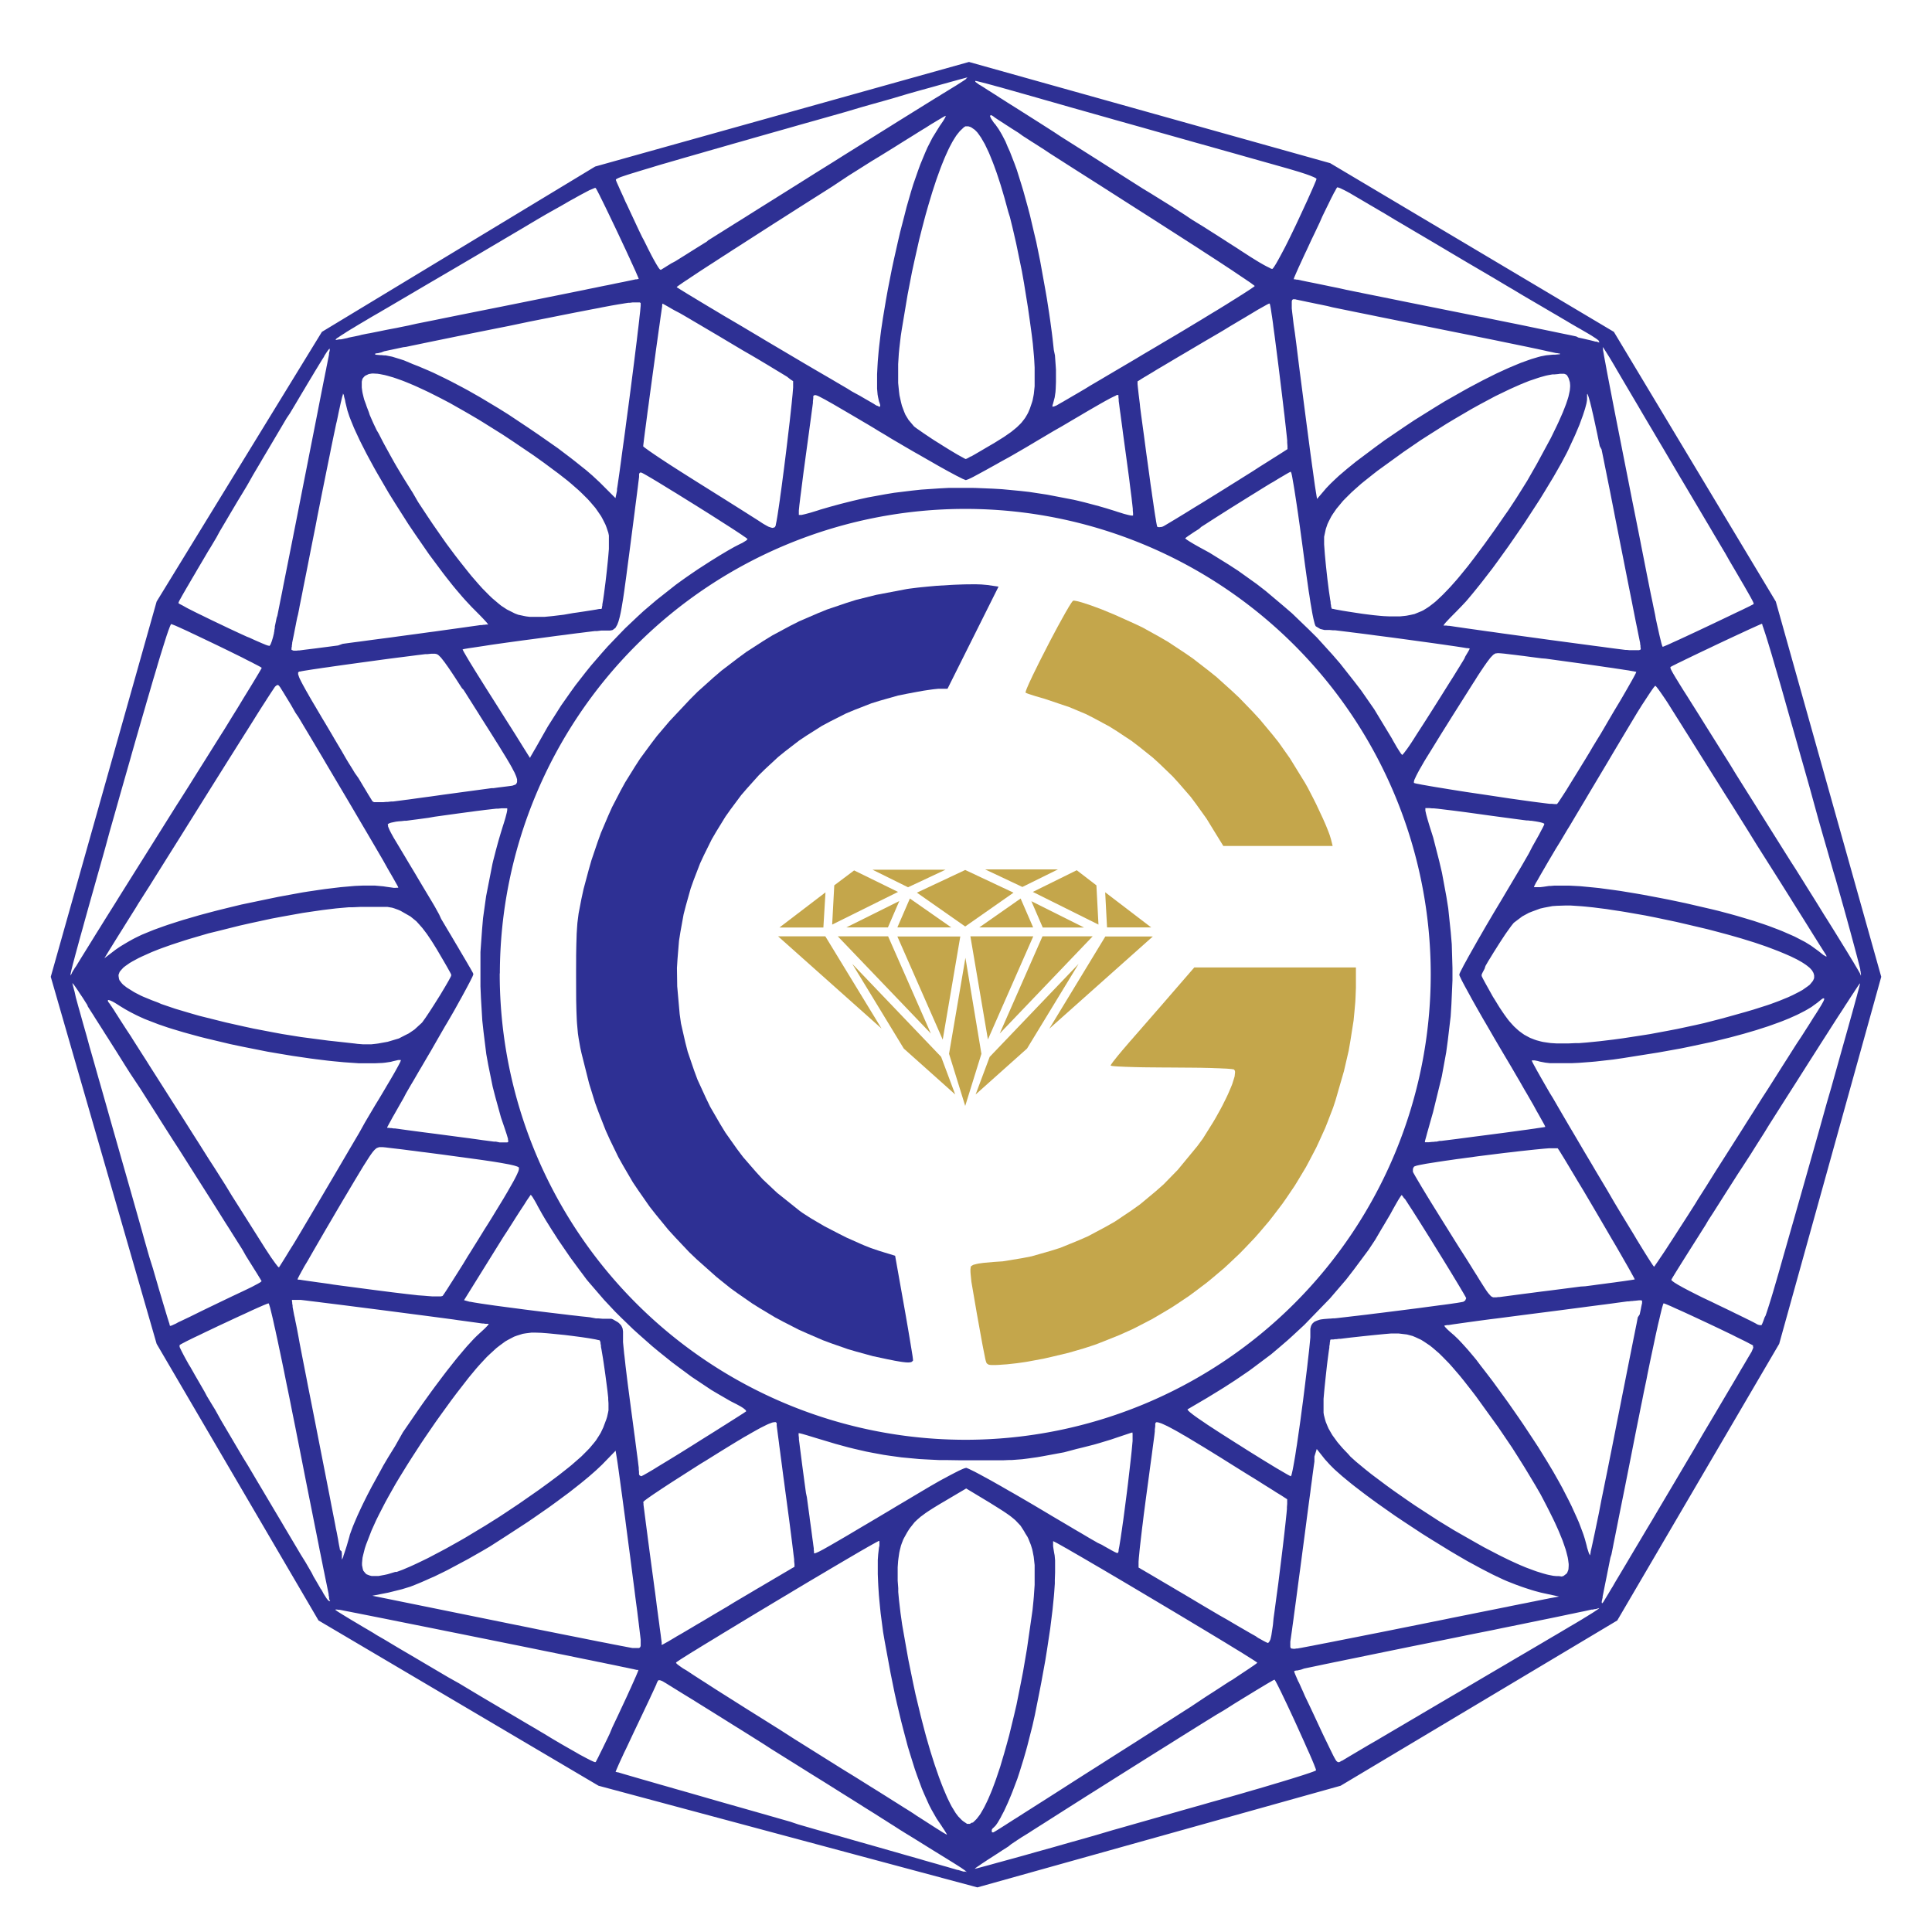
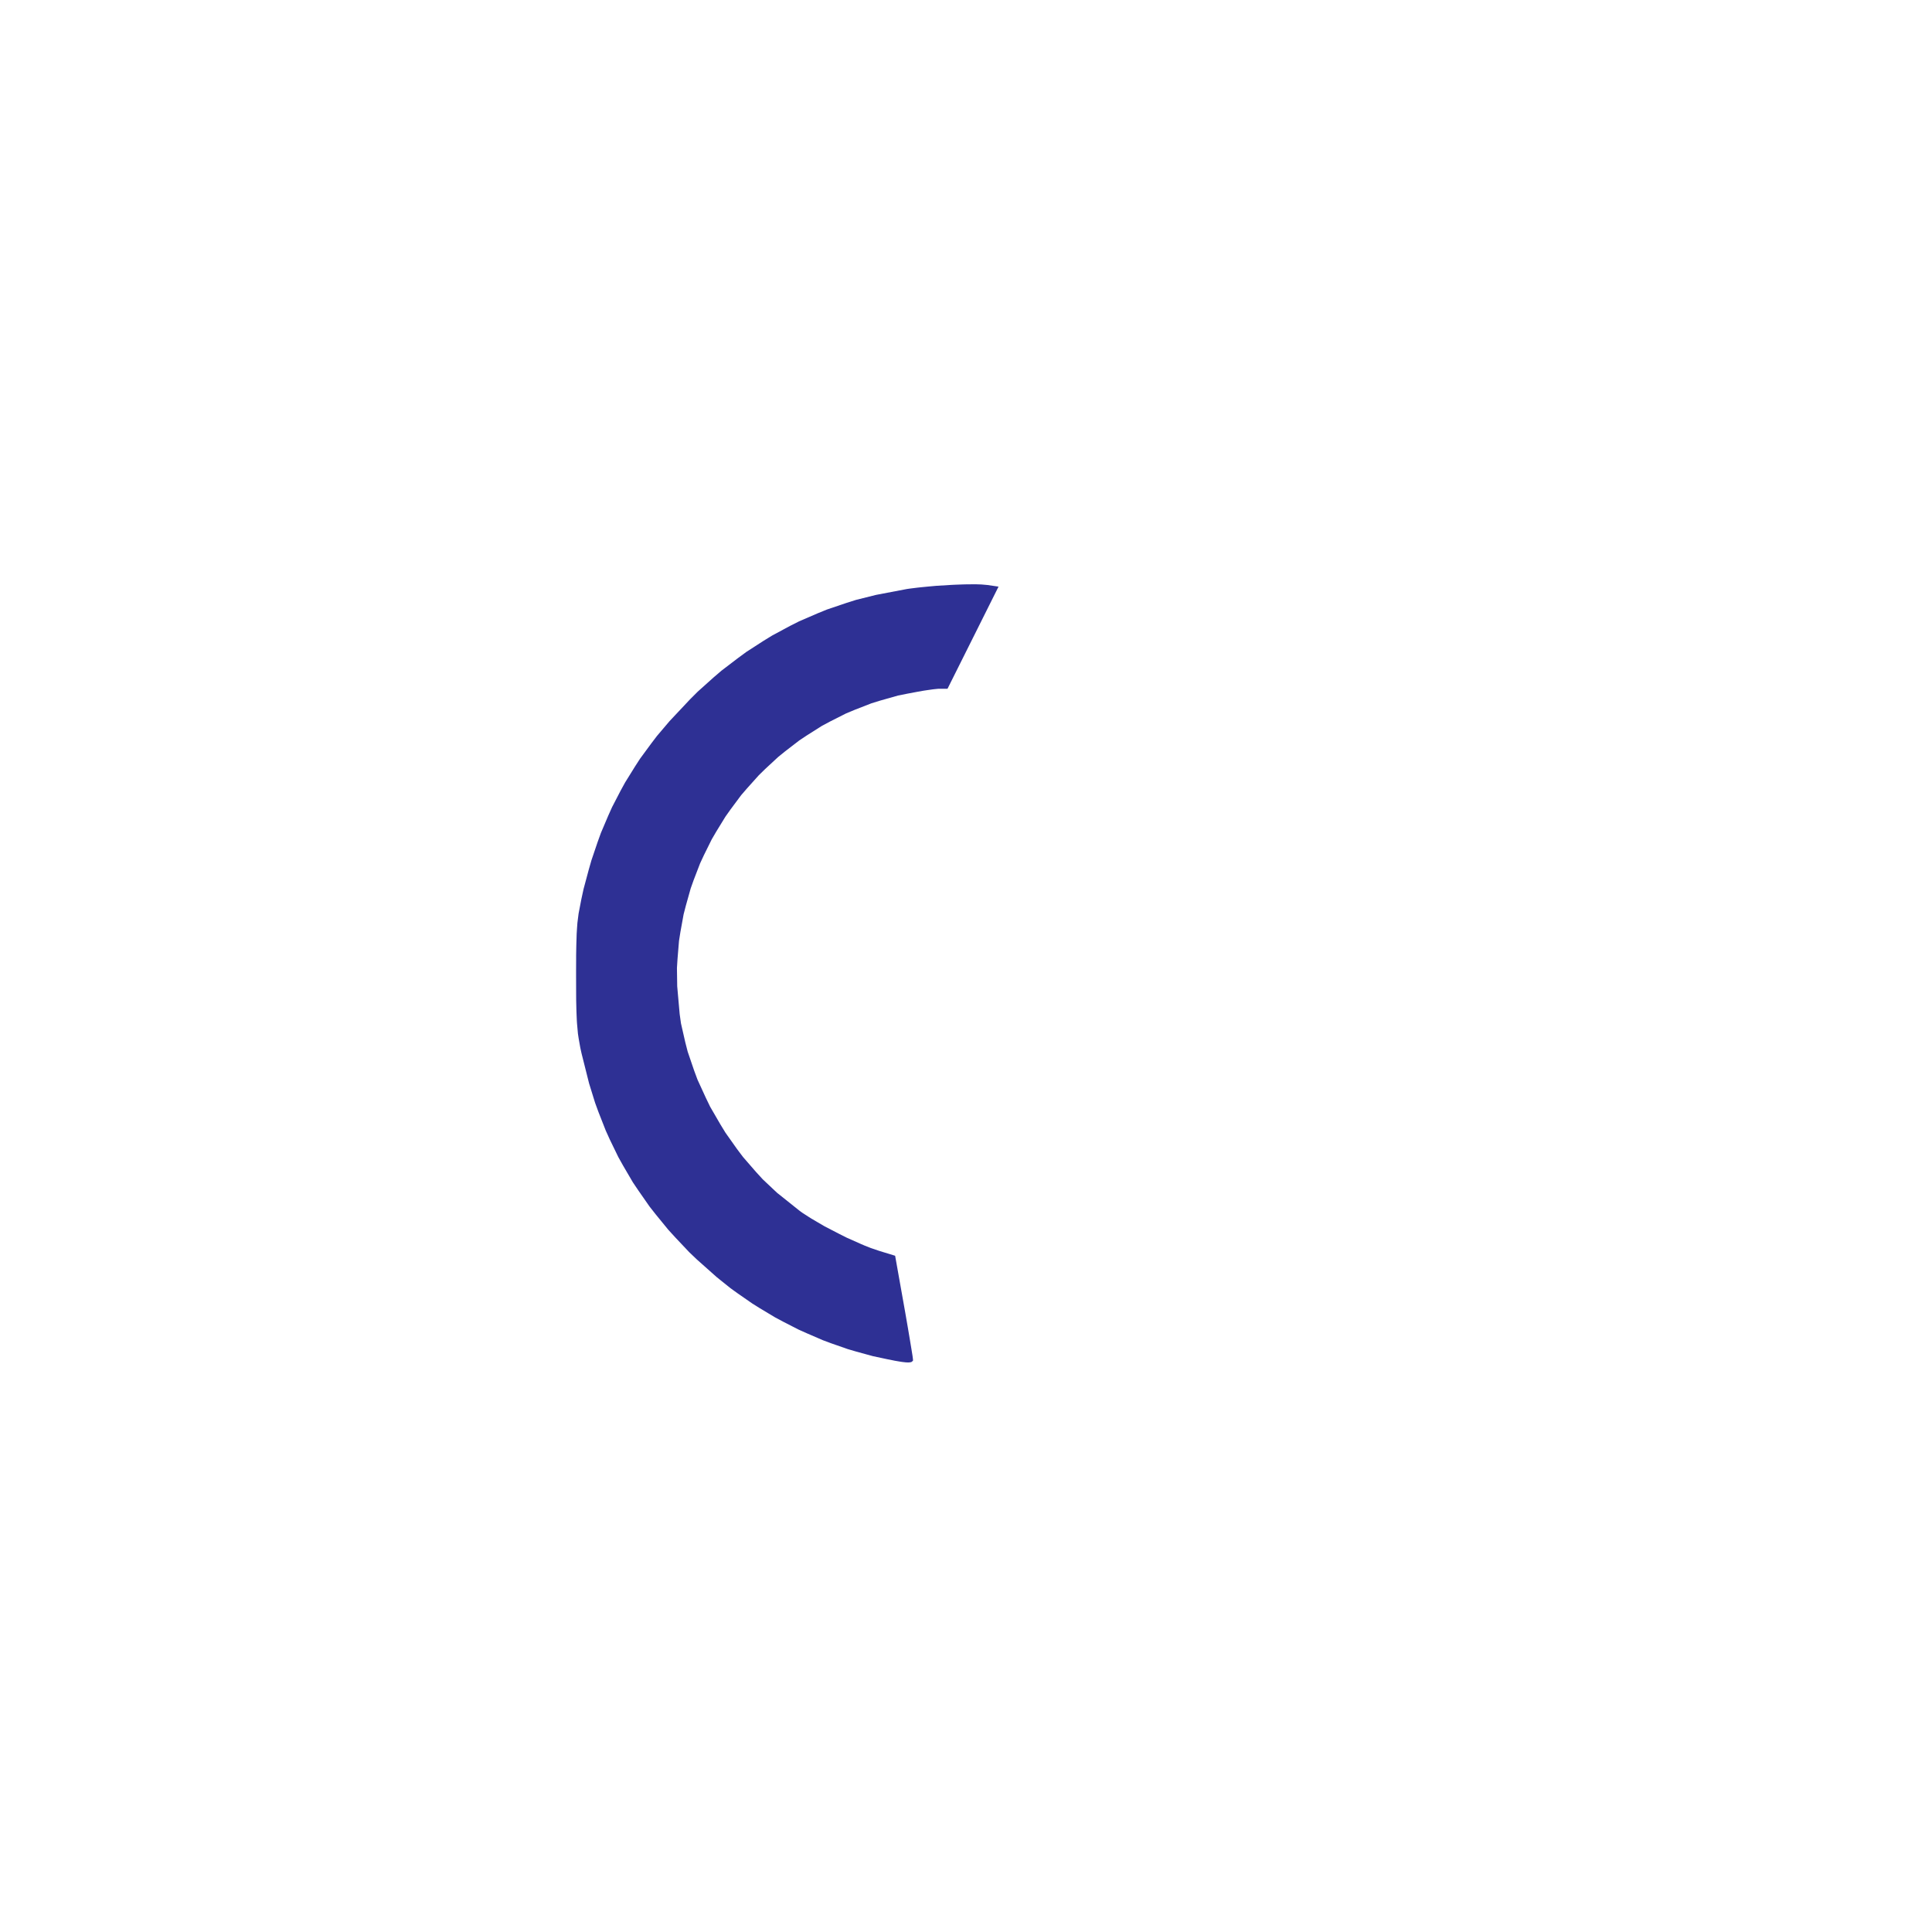
<svg xmlns="http://www.w3.org/2000/svg" viewBox="0 0 44 44">
  <defs>
    <style>.cls-1{fill:#2e3094;}.cls-2{fill:#c4a64b;}</style>
  </defs>
  <g id="Layer_3" data-name="Layer 3">
    <g id="Logo">
-       <path id="Gem_Design_Part" data-name="Gem Design Part" class="cls-1" d="M40.443,13.7,36.755,7.558,30.294,3.716,22.068,1.411,13.554,3.793,7.331,7.558,3.567,13.7,1.156,22.246l2.411,8.359,3.687,6.3,6.377,3.764,8.628,2.315,8.273-2.315,6.3-3.764,3.688-6.3,2.324-8.359ZM36.5,7.907l.008.006.012.014.008.012L36.567,8l.027.043.059.094.035.058.072.121.039.067.035.061.031.052.018.031.038.065.022.037.045.077.025.042.108.183.063.107.131.221.072.124.15.254.081.136.164.278.087.146.353.6.182.306.269.454.162.274.074.124.141.24.064.107.122.206.055.092.1.177.046.078.087.148.038.065.072.124.031.053.059.1.024.043.046.08.019.033.035.062.014.025.025.046.01.018.017.033.006.012.017.039,0,.009v.013l0,0-.024.013-.036.018-.026.014-.059.029-.038.018-.079.039-.047.022-.1.047-.054.026-.112.054-.061.029-.254.121-.139.066-.271.128-.123.057-.119.056-.055.025-.107.05-.047.021-.091.041-.038.018-.071.032-.028.012-.05.021-.016.007-.026.009h0l-.014-.033-.016-.055-.01-.042-.023-.093-.014-.059-.028-.127-.017-.075-.034-.157L37.694,14l-.038-.181-.02-.1-.042-.2-.022-.108-.043-.217-.023-.114-.072-.367-.053-.268-.028-.144-.058-.291-.03-.151-.06-.3-.031-.154-.122-.619-.058-.293-.057-.289-.027-.137L36.857,9.8l-.024-.121-.069-.352L36.72,9.1l-.02-.105-.04-.205-.018-.094-.035-.182-.015-.08-.028-.153-.012-.064L36.53,8.1l-.007-.046-.015-.08,0-.025L36.5,7.907Zm-1,27.987-.062,0-.063-.006-.036-.007-.075-.015-.042-.01-.086-.024-.048-.015-.1-.031-.055-.02-.18-.067-.129-.054-.068-.03-.14-.064-.074-.035-.149-.073-.077-.039-.319-.166-.167-.094-.341-.194-.175-.1-.352-.215-.176-.114-.352-.229-.173-.118-.341-.238-.163-.119-.319-.239-.147-.117-.21-.174-.125-.113L30.7,33.11,30.594,33l-.047-.053-.09-.106-.038-.053-.073-.1-.031-.052-.057-.1-.023-.052-.041-.1-.016-.053-.027-.105-.008-.053,0-.041v-.069l0-.059,0-.034,0-.071,0-.04.015-.17.009-.095.02-.193.011-.1.022-.2.011-.091.023-.175.01-.074.011-.07,0-.03.01-.056,0-.022.008-.039,0-.013.006-.02,0,0,.021-.006.028,0,.021,0,.044-.007.028,0,.058-.008.034,0,.145-.018.083-.01.174-.019.09-.01.182-.019.088-.009.172-.017.075-.007.142-.012.052,0,.05,0h.064l.193.023.128.034.065.027.129.06.066.041.134.09.07.056.141.122.074.073.152.155.081.091.165.192.089.11.181.231.1.131.505.7.312.46.141.222.138.22.065.107.128.213.06.1.116.2.053.1.1.193.047.093.09.181.041.086.076.168.033.079.062.152.025.071.047.137.017.061.03.119.009.052.013.1v.041l-.005.079-.009.03-.023.056-.019.019-.063.048-.042.012Zm.007.466-.19.035-.034.006-.036.008-.025.005-.054.01-.033.007-.071.014-.041.008-.086.018-.049.009-.1.021-.056.011-.114.022-.062.013-.126.025-.068.014-.281.057-.156.031-.32.064-.172.035-.35.07-.184.038-.373.075-.192.039-.38.076-.183.037-.359.072-.169.033-.331.066-.152.03-.294.058-.131.026-.128.025-.059.011-.116.023-.052.01-.1.02-.045.008-.088.017-.038.007-.072.014-.031.005-.056.01-.022,0-.039.007-.012,0-.021,0h0l-.043-.006-.019-.009,0-.008-.008-.019V37.5l0-.031,0-.02,0-.022,0-.024,0-.016.012-.08.008-.057.018-.125.01-.077.023-.165.013-.1.027-.2.015-.109.03-.227.016-.122.033-.249.018-.131.035-.265.018-.138.053-.4.034-.261.016-.124.032-.242.015-.113.03-.219.012-.1.026-.189.01-.082.021-.153.008-.061.016-.112,0-.038,0-.035,0-.013,0-.023v-.006L29.988,33l.184.232.115.127.1.1.058.052.122.108.07.058.144.118.079.062.163.125.087.066.178.131.094.068.388.273.205.137.416.274.211.132.421.259.2.118.2.116.1.054.193.105.092.048.181.093.085.041.166.078.076.033.2.079.146.053.074.025.146.047.067.02.13.035.052.012Zm-2.728-6.632-.14.019-.076.01-.156.021-.081.011-.338.043-.174.022-.349.044-.167.02-.164.021-.078.009-.151.018-.071.008-.135.016-.06.007-.114.013-.048.006-.088.009-.033,0-.058.005h-.016l-.126.01-.071.009-.029.006L30,30.074l-.022.009-.042.019-.016.013-.03.028-.011.016-.02.036-.006.022-.011.046,0,.027,0,.058v.034l0,.075-.007.078-.005.052-.011.111-.007.067-.016.139-.009.078-.018.162-.011.089-.022.18-.012.1-.05.4-.028.207-.029.222-.014.1-.029.2-.013.092-.026.178-.013.079-.023.153-.011.065-.022.125-.009.051-.018.094-.008.035-.014.062-.006.018-.011.027h0l-.034-.015-.046-.025-.033-.019-.072-.042-.046-.027-.1-.058-.056-.034-.116-.071-.065-.039-.133-.082-.072-.045-.147-.091-.077-.048-.157-.1-.082-.051-.283-.18-.167-.107-.073-.048-.14-.091-.058-.04-.112-.076-.046-.031-.085-.061-.032-.024-.058-.046-.02-.017-.032-.031-.007-.01-.007-.017.005,0,.441-.259.268-.164.124-.077.24-.155.111-.075.218-.149.1-.074.4-.3.187-.158.187-.161.094-.085.187-.173.1-.093.582-.6.37-.431.173-.224.337-.453.152-.23L31.457,28l.069-.115.136-.23.062-.114.071-.126.043-.074.018-.03.034-.053.012-.017.02-.026h0l.022.026.028.041L32,27.31l.045.069.028.044.06.092.035.054.071.112.039.061.08.127.042.067.175.279.089.145.18.29.084.137.083.135.039.064.075.124.034.056.065.108.028.047.052.088.021.035.036.063.012.021.018.035v.005l-.022.05-.043.029-.03.006-.062.011-.066.011-.044.006-.095.014-.057.008-.12.016ZM15.071,37.42l-.007-.055-.006-.041-.011-.092-.008-.057-.017-.125-.009-.072-.021-.153-.011-.085-.024-.176-.012-.1-.026-.2-.014-.1-.028-.211-.015-.109-.043-.321-.027-.2-.013-.1-.025-.189-.011-.087-.022-.167-.01-.075-.018-.142-.008-.06-.014-.112-.006-.044-.01-.078,0-.025-.005-.039v0l.029-.028.047-.036.036-.026.08-.056.051-.035L15,33.953l.064-.043.134-.088.075-.049.156-.1.085-.054.173-.111.091-.058.187-.119.1-.06.226-.141.14-.087.065-.04.127-.078.059-.036.115-.07.053-.031.1-.061L17,32.7l.091-.053.042-.024.08-.045.036-.02.069-.038.032-.016.114-.057.043-.019.079-.03.027-.006.046-.005.012.005.018.018v.016l0,.041.007.058.006.043.012.095.008.06.017.128.009.074.021.156.011.087.024.179.013.1.026.2.014.1.028.213.015.11.043.323.027.2.013.1.024.188.011.085.021.166.009.073.017.139.007.059.014.108,0,.042.008.073,0,.022,0,.034h0l-.018.011-.024.014-.017.009-.075.045-.046.027-.057.033-.061.036-.04.024-.086.05-.052.031-.108.064-.062.036-.126.075-.07.04-.141.084-.076.045-.31.183-.163.1-.324.191-.149.089-.147.087-.069.04-.134.08-.061.036-.117.069-.051.03-.1.057-.039.024-.072.043-.026.015-.045.027-.01.006-.109.06-.026.013-.007,0-.012,0v0ZM8.847,36.27l.306-.076.192-.059.1-.039.1-.041.055-.023.112-.049.061-.028L9.9,35.9l.069-.034.144-.07.08-.04.466-.249.33-.188.17-.1L11.5,35l.171-.111.342-.223.165-.113.328-.228.154-.112.3-.222.135-.106.133-.105.061-.05.121-.1.055-.048.107-.094.047-.044.092-.087.039-.04.27-.278.03.183.018.119.016.113.01.072.021.152.012.089.025.184.014.1.028.21.015.112.031.229.015.119.064.488.033.247.063.491.03.228.028.224.013.1.027.2.011.092.022.175.009.075.017.142.007.056.012.1,0,.033,0,.029v.01l0,.017v0l0,.041,0,.014-.009.027-.008.008-.019.015-.014,0-.031,0h-.021l-.026,0-.032,0-.024,0-.051-.009-.032-.006-.069-.013-.04-.008-.086-.016-.049-.01-.1-.019-.056-.011-.115-.023-.063-.012-.13-.025-.069-.014-.29-.058-.16-.032-.333-.066-.179-.036-.366-.073-.193-.04-.393-.079-.2-.041-2.953-.6Zm-.383-.378-.042-.01-.075-.029-.027-.025-.046-.057-.012-.039-.017-.086v-.053l.011-.116.016-.069.037-.146.028-.084.124-.321.107-.237.064-.129.136-.264.077-.141.162-.287.09-.15.185-.3.1-.157.206-.318.109-.162.224-.326.118-.165.239-.33.124-.165.277-.357.172-.207.079-.089.156-.168.074-.07.144-.132.069-.054.136-.1.067-.038.132-.069.066-.024.131-.041.067-.011.135-.017h.069l.153.005.131.01.076.007.321.032.163.02.16.021.074.01.141.021.059.01.107.019.035.008.033.008.011,0,.019.007,0,0,.009.022.009.029,0,.021.01.047,0,.029.012.061.006.036.026.155.014.092.028.192.014.1.031.236.017.132.006.055.011.1,0,.041.006.08V32l0,.118-.009.048-.022.1-.018.057-.07.187-.057.12-.035.058-.075.117-.046.058-.1.119-.059.061-.125.125-.075.066-.157.137-.092.074-.193.152-.112.084-.115.086-.061.044-.126.092-.067.048-.431.3-.3.2-.152.1-.307.193-.153.092-.3.181-.148.085-.293.164-.139.074-.272.143-.125.061-.123.059-.058.027-.114.052-.053.022-.1.043-.048.018-.092.034L9,35.8l-.169.051-.072.016-.137.025-.057,0ZM14.6,33.619l-.033-.017-.014-.026V33.56l0-.041-.006-.054,0-.039-.011-.086-.006-.053-.015-.115-.009-.066-.018-.138-.01-.076-.02-.158-.012-.086-.047-.355-.026-.193-.074-.563-.022-.177-.01-.083-.02-.163-.008-.075-.016-.144-.008-.063-.012-.122-.005-.05-.009-.093,0-.035,0-.061v-.017l0-.13-.009-.064-.009-.025-.022-.046-.017-.02-.038-.039-.028-.021-.109-.063-.035-.012-.014,0h-.027l-.01,0h-.044l-.059,0-.042,0-.093-.008-.058,0L13.433,30l-.07-.008-.147-.015-.079-.01-.165-.018-.087-.011-.361-.043-.188-.023-.376-.047-.18-.024-.177-.023-.084-.011-.164-.022-.076-.01-.145-.021-.064-.009-.122-.018-.05-.008-.093-.015-.034-.006-.058-.011-.015,0-.13-.036.746-1.2.15-.241.1-.153.045-.071.089-.14.04-.064.079-.123.035-.054.066-.1.028-.043L12,27.336l.021-.03.037-.054.011-.016.018-.025h0l.02.021.023.032.014.024.031.051.018.031.036.065.018.036.1.179.079.134.045.072.092.148.05.077.1.156.054.079.218.318.11.15.109.148.053.07.1.135.05.06.35.406.254.271.135.134.274.265.143.129.29.256L15,30.78l.3.241.151.113.3.222.15.1.3.2.147.087.29.168.14.071.095.052.053.034.019.015.033.028.008.011.009.019,0,0-.032.022-.043.029-.032.02-.07.045-.044.028-.093.059-.054.034-.113.072-.063.039-.129.082-.07.044-.293.183-.158.1-.311.194-.14.086-.137.084-.063.038-.122.074-.054.033-.1.062-.044.026-.082.048-.032.018-.058.033-.018.009-.03.015ZM8.6,8.512l.052.008.111.022.062.016.129.037.071.024.146.052.078.031.161.067.086.038.175.081.093.044.187.094.1.051.2.105.1.057.208.118.108.062.218.128.111.068.451.282.234.155.47.318.239.171.331.246.2.156.087.073.167.146.073.069.139.138.059.066.112.131.046.065.087.127.034.063.063.125.024.062.042.125.013.063,0,.039V12.3l0,.057,0,.034,0,.07,0,.04-.014.17-.009.094-.02.195-.011.1-.023.2-.012.092-.023.178-.011.075-.01.071-.006.031-.01.058,0,.022-.009.042,0,.013-.007.022,0,0-.016.005-.023,0-.017,0-.038.007-.023.005-.051.008-.029.005-.128.02-.077.012-.16.024-.087.012L12.838,14l-.083.01-.156.019-.067.007-.129.012-.056,0-.107,0h-.047l-.091,0-.04,0-.079-.01-.037-.007L11.8,14l-.075-.029-.181-.091-.128-.084-.068-.055-.139-.118-.074-.071-.151-.153-.081-.09-.165-.19-.088-.109-.18-.227-.1-.129-.2-.268-.105-.149-.214-.308-.114-.17-.214-.324L9.4,11.222l-.063-.1-.125-.2-.058-.095-.114-.19-.053-.091-.1-.179-.047-.086-.093-.169-.042-.08-.081-.158L8.58,9.8l-.07-.146-.031-.069L8.42,9.45,8.4,9.387l-.047-.122-.019-.057L8.294,9.1l-.013-.05-.024-.1L8.25,8.909l-.011-.083,0-.036,0-.07,0-.029.013-.055.012-.023L8.3,8.572l.018-.015.08-.038.07-.012h.043Zm-.061-.455,0,0,.019-.006.027-.007.022,0,.046-.011.031-.007L8.75,8l.039-.008.082-.018.048-.01.1-.021.055-.012.113-.024L9.247,7.9l.128-.027.069-.014.288-.06.16-.033.333-.068.18-.037.369-.075.2-.04.4-.08.207-.041.477-.1.292-.058.133-.026.258-.052.117-.023.226-.045.1-.019.2-.039.088-.017.17-.032L13.709,7l.143-.027.063-.012.121-.021.052-.009.1-.016.042-.007.079-.012.033,0,.062-.008.026,0,.046,0h.079l.015,0,.021.012,0,.009V6.92l0,.023v.016l-.007.077-.005.056-.014.123-.008.077-.019.163-.012.095-.023.2-.014.111-.028.226-.015.122-.032.25-.017.132-.034.267-.018.138-.036.274-.018.133-.035.262-.016.125-.033.244-.016.112-.03.22-.013.1-.026.19-.011.081-.022.154-.009.061-.016.111-.006.038-.006.034,0,.013,0,.022,0,.006-.035.168-.358-.358-.169-.157-.139-.12-.082-.065-.17-.136L13,10.431l-.194-.147-.1-.076L12.265,9.9l-.228-.155-.461-.307-.224-.14-.412-.247-.274-.156-.135-.073-.268-.141-.13-.065-.256-.124-.121-.054-.236-.1-.109-.042L9.2,8.207l-.093-.03L8.93,8.123l-.075-.015-.071-.014-.032,0-.061-.006H8.665l-.1-.009-.019-.006,0,0Zm2.648,6.628.084-.012.171-.024.091-.013.378-.052.2-.026.394-.053.186-.025.185-.023.087-.012.169-.022.078-.009.149-.019.065-.008.123-.015.05,0,.091-.011.032,0,.053,0h.011l.105,0,.058-.011.024-.015.046-.036.019-.033.02-.035.009-.022.018-.048.009-.029.017-.062.009-.036.017-.077.009-.046.017-.094.009-.055.019-.114.01-.065.02-.136.01-.076.022-.159.012-.088.024-.184.013-.1.028-.21.015-.115.044-.34.028-.216.013-.1.026-.2.011-.091.023-.176.01-.078.019-.149.008-.062.014-.117.006-.045.01-.08,0-.025,0-.04v0l.012-.025.019-.01H14.6l.037.016.05.027.035.02.077.045.048.028.1.06.058.035.119.073.065.04.134.082.071.043.291.181.15.093.3.188.14.089.136.087.064.041.124.079.056.036.106.069.045.03.085.056.032.023.058.039.017.013.027.022v0l-.014.018-.02.018-.015.009-.072.044-.047.022-.132.068-.105.059-.059.034-.121.072-.065.039-.132.082-.069.043-.276.178-.134.091-.132.091-.062.044-.121.087-.055.04-.446.352-.29.247-.141.13-.279.264-.134.138-.266.278-.127.143-.251.29-.12.149-.234.3-.111.154-.217.309-.1.158-.2.315-.091.16-.085.15-.038.067-.072.127-.03.05-.027.048-.012.021-.022.037-.008.014-.015.025,0,.008-.007.011h0l-.017-.025-.026-.04L12,17.15l-.04-.064-.024-.038-.05-.08-.027-.044-.052-.083-.044-.071-.026-.042-.056-.088-.031-.05-.064-.1-.035-.055-.146-.231-.078-.124-.159-.251-.078-.123-.22-.351-.066-.106-.029-.048-.058-.094-.025-.041-.047-.08-.02-.033-.036-.063-.014-.023-.023-.043-.007-.013-.01-.021h0l.039-.01.058-.01.042-.007.095-.014.06-.009.126-.019.073-.011ZM35.521,8.07l-.018,0-.014,0-.071.007h-.049l-.158.015-.123.024-.069.019-.144.043-.08.028-.163.059-.087.036-.179.075-.095.043-.194.089-.1.05-.2.1-.106.056-.215.114-.11.061-.448.254-.228.14-.46.287-.228.152-.454.309-.218.16-.429.322-.2.162-.19.162-.092.086-.089.085-.038.039-.071.074-.025.03-.181.212-.03-.185-.019-.12-.016-.115-.01-.072-.021-.154-.013-.089-.025-.185-.014-.1-.028-.212-.015-.113-.03-.23-.016-.12-.064-.492-.032-.248-.064-.494-.029-.23-.028-.225-.013-.106-.026-.2-.012-.092L29.463,7.4l-.009-.076-.017-.143-.007-.057-.011-.1,0-.034,0-.031V6.929l0-.064.007-.029.007-.008.014-.012h.011l.024,0,.017,0,.023.007.031.006.023.005.049.01.032.007.068.014.04.009.084.017.048.01.1.021.056.011.115.024.063.013L30.353,7l.069.014.289.059.16.033.333.067.179.037.367.074.193.039.394.079.2.041.6.121.38.076.178.037.347.07.158.033.307.063.135.028.132.027.061.013.119.025.054.011.1.022.046.01L35.246,8l.039.008.072.015.03.007.055.012.02,0,.036.008.011,0,.017,0h0Zm.009.442h.088l.022.006.037.018.013.016.024.04.014.03.025.084.006.065,0,.037-.007.079-.009.045-.022.1-.016.053-.037.112-.024.063-.052.132-.032.073-.068.153-.04.085-.085.175-.049.1L35,10.566l-.217.38-.119.191-.122.194-.065.1-.132.2-.071.1-.147.213-.078.112-.163.228-.088.122-.224.3-.142.185-.069.085-.134.164-.063.074-.126.142-.059.063-.117.121-.055.053-.107.1-.051.042-.1.077-.046.031-.09.056-.042.02-.158.065-.09.02-.092.018-.05.006-.1.01-.057,0H31.71l-.065,0-.132-.006-.073-.006-.152-.015-.083-.01-.173-.022-.094-.014-.229-.035-.135-.022-.055-.01-.1-.018-.032-.007-.029-.007-.009,0-.015,0h0l-.011-.025-.009-.031,0-.022-.01-.048,0-.029-.011-.062-.005-.036-.023-.153-.011-.088-.023-.182-.011-.1-.021-.191-.009-.092-.017-.18-.006-.079-.011-.149,0-.056v-.108l0-.011.038-.175.039-.115.027-.057.059-.115.037-.058.08-.116.05-.06.1-.121.061-.062.129-.128.074-.067L31,11.017l.089-.072.185-.147.1-.078.583-.422.394-.27.2-.128.393-.249.192-.115.381-.223.181-.1.357-.191.166-.08.164-.079.078-.035.153-.068.072-.03.142-.057L34.9,8.65l.129-.044.059-.018.115-.032.051-.011.1-.018.043,0,.088-.008Zm-6.119,2.265.013.057.008.043.017.1.011.061.022.133.012.078.025.163.014.092.028.189.014.1.03.211.015.112.031.227.016.118.057.428.035.253.016.111.03.212.015.091.026.173.013.072.023.136.01.055.021.1.009.038.017.067.007.023.015.036.007.008.1.06.094.023h.052l.065,0,.073.007.051,0,.108.013.065.008.138.017.078.01.161.02.087.011.179.023.094.013.387.05.2.027.394.054.183.025.181.025.084.012.163.023.074.011.14.02.06.009.112.017.043.007.077.013.025,0,.037.008,0,0-.007.016-.013.025-.01.019-.024.04-.016.027-.033.056L33.35,15l-.042.07-.024.038-.049.081-.027.043-.114.185-.064.1-.133.212-.07.112-.142.225-.072.114-.143.225-.07.109-.137.212-.063.1-.065.1-.03.045-.058.083-.025.033-.045.06-.016.019-.026.028h0l-.028-.03-.032-.048-.022-.034-.047-.075-.026-.046-.055-.095-.028-.052-.4-.661L31,15.725l-.159-.207-.324-.411-.173-.2-.353-.389-.187-.185-.379-.365-.2-.172-.4-.337L28.62,13.3,28.2,13l-.217-.141-.437-.271-.224-.122-.128-.072-.075-.045-.031-.019-.054-.035-.017-.013-.026-.021v0l.026-.023.043-.031.032-.021.072-.049.044-.029.1-.063L27.357,12l.116-.074.063-.041.131-.084.069-.044.287-.182.149-.093.3-.187.141-.087.138-.086.065-.04.126-.077L29,10.973l.109-.067.047-.028.089-.052.035-.021.063-.036.021-.011.032-.016h0Zm5.405,8.664-.052.09-.106.184-.059.1-.119.2-.064.108-.13.219-.067.114-.2.333-.126.214-.059.1-.115.2-.053.091-.1.177-.045.079-.085.151-.035.065-.067.121-.024.048-.045.086-.013.028-.012.026,0,.009-.006.015v0l.006.019.008.02.007.014.032.068.025.048.056.106.036.065.076.139.044.081.094.167.053.093.109.191.059.1.121.209.064.111.131.223.068.115.2.337.125.215.059.1.114.2.053.089.1.174.044.076L35,25.31l.035.06.064.115.024.043.043.077.012.024.01.02,0,.006.005.01h0l-.031.006-.046.007-.034.005-.077.011-.049.008-.1.014-.061.009-.128.017-.071.01-.147.02-.08.011-.164.022-.086.011-.176.023-.092.012-.171.022-.078.01-.151.02-.068.009-.13.017-.058.008-.112.014-.049.006-.095.012-.042.005-.078.01-.035,0L32.716,26l-.028,0-.051.006-.022,0-.075.008-.024,0-.039,0h-.011l-.014,0,0,0,0-.006v0l0-.017.006-.024.005-.018.011-.039.007-.025.014-.053.008-.03.038-.134.022-.079.047-.166.026-.091.2-.818.1-.547.037-.274.065-.548.017-.274.024-.547,0-.274-.016-.546-.023-.272-.057-.544-.043-.27-.1-.541-.063-.268-.137-.535-.084-.265-.045-.151-.025-.091-.009-.037-.015-.067,0-.023,0-.036,0,0,.026,0,.038,0,.029,0,.063.006.039,0,.084.008.049.006.1.012.057.007.118.014.064.008.268.035.145.02.433.06.275.037.12.016.118.016.053.007.1.013.043.006.082.01.031,0,.058.007.019,0,.108.016.066.012.027.006.05.013.017.007.027.012,0,.006,0,.012-.007.017-.005.012-.03.06-.024.044-.052.1-.034.061-.074.132-.043.076Zm.261,1.251.092-.021.186-.035.1-.007.181-.006.14,0,.079.005.163.011.089.008.184.019.1.013.2.025.1.016.214.032.111.018.453.079.236.047.475.1.236.055.471.111.225.059.224.06.107.03.213.061.1.031.2.062.092.031.181.062.083.031.194.074.118.049.054.023.105.046.047.023.09.044.04.022.076.043.033.021.063.042.026.02.05.04.02.02.036.04.013.02.022.039.007.02.01.038v.019l0,.039-.006.019-.017.039-.012.019-.064.078-.051.039-.114.08-.075.042-.147.075-.111.051-.062.025-.126.052-.069.026-.141.052-.076.026-.314.1-.174.051-.357.1L39.2,23.2l-.388.1-.2.045-.409.088-.209.04-.418.078-.21.033-.418.064-.2.027-.217.026-.1.012-.2.02-.091.009-.175.014-.081,0-.158.007h-.215l-.065,0-.128-.008-.059-.008-.115-.017-.053-.012-.1-.027-.049-.017-.094-.037-.044-.023-.087-.047-.041-.028-.08-.059-.039-.034-.076-.07-.037-.04-.074-.083-.036-.046-.073-.1-.037-.054-.073-.109-.037-.06-.076-.124L34,22.7l-.1-.18-.061-.109-.024-.044-.044-.082-.013-.027-.012-.025,0-.008-.005-.014v0l.007-.025.011-.026.009-.017.043-.081L33.83,22l.066-.114.04-.064.081-.133.044-.069.087-.138.043-.066.084-.128.039-.056.072-.1.028-.039.028-.036.011-.013.02-.025.008-.007.188-.142.15-.081.084-.033ZM9.247,24.9l.11-.19.06-.1.122-.211.066-.111.132-.226.07-.118.2-.349.128-.222.06-.1.116-.2.053-.093.1-.181.045-.08.083-.153.035-.065.064-.121.024-.047.042-.084.011-.027.01-.024,0-.009,0-.013v0l-.008-.019-.011-.02-.008-.014-.017-.031-.012-.021-.025-.044-.016-.026-.033-.058-.02-.034-.042-.072-.025-.042-.052-.088-.029-.049-.061-.105-.035-.058-.072-.122-.04-.068-.084-.14-.046-.078-.095-.16L10,20.824,9.9,20.643l-.059-.1-.12-.2-.066-.11-.134-.225-.072-.122L9.3,19.638,9.218,19.5l-.164-.274-.088-.146-.06-.109-.034-.067-.012-.029-.022-.053,0-.018-.007-.033,0,0,.028-.018.034-.013.023-.006.105-.022.062-.007L9.15,18.7l.066-.008.041,0,.089-.012.052-.007.109-.014.06-.008.124-.017.068-.009L9.9,18.6l.072-.01.295-.041.152-.021.432-.058.13-.016.06-.008.116-.013.051-.006.1-.011.041,0,.077-.008.03,0,.053,0h.043l0,0v.04l-.009.052-.009.036-.02.078-.013.045-.029.095-.017.052-.056.183-.043.146-.022.079-.043.159-.02.079-.04.154-.016.069-.144.734-.07.5-.022.257-.037.516,0,.261,0,.521.011.26.031.518.028.256.063.509.045.248.1.492.061.237.129.467.076.222.037.111.022.068.008.028.016.054,0,.018.007.032v.006l-.006.021-.018.006-.02,0h-.073l-.05,0-.033,0L11.294,26l-.043,0-.091-.012-.054-.007-.116-.015-.068-.01-.1-.014-.081-.011-.047-.007-.2-.026-.114-.015-.484-.064-.228-.029-.324-.043-.191-.026-.077-.011L9,25.7l-.031,0-.058-.009-.022,0-.04-.006-.012,0-.019,0h0l0-.01.007-.016.007-.012.031-.059.025-.044.054-.1.036-.062.076-.134.044-.078.094-.164Zm-.163-1.25L9,23.675l-.171.051-.089.016-.127.023-.053.007-.1.011H8.314l-.054,0-.114-.009-.071-.009-.091-.01-.089-.01-.053-.006-.237-.026L7.481,23.7l-.625-.082-.43-.069-.216-.04-.433-.083-.213-.046-.423-.095-.2-.05-.4-.1-.185-.053-.361-.107-.162-.055-.159-.054L3.6,22.833l-.144-.054-.065-.027L3.264,22.7l-.057-.026L3.1,22.619l-.047-.025-.168-.105L2.8,22.422l-.029-.032-.05-.066-.011-.032L2.7,22.228,2.7,22.2l.024-.065.026-.033.06-.066L2.856,22l.1-.07.062-.036.135-.073.082-.039.223-.1.166-.066.09-.033.186-.066.1-.033.2-.065.106-.033.44-.129L4.98,21.2l.475-.119.243-.055.486-.105.239-.045.473-.085.224-.033.221-.032.106-.013.208-.025.1-.009.192-.017.09,0,.173-.008h.4l.082,0,.035,0,.067,0,.029,0,.106.018.047.014.094.034.054.024.224.128.135.11.066.073.067.076.034.044.07.092.036.053.073.109.04.063.08.13.043.073.113.193.066.114.026.046.047.085.015.028.013.025,0,.007.006.014h0l-.006.021-.01.022-.008.015-.038.071-.027.047-.058.1-.035.058-.071.119-.039.062-.078.124-.038.06-.076.118-.035.053-.067.1-.027.038-.049.068L9.6,23.3l-.162.148-.13.088-.075.037Zm2.3-1.48a10.6,10.6,0,1,1,10.6,10.62A10.611,10.611,0,0,1,11.381,22.167Zm23.735-3.885-.135-.017-.076-.01-.16-.022-.086-.012-.177-.025-.094-.013L34,18.127l-.2-.03-.4-.059-.185-.029-.182-.029-.085-.014-.165-.027-.075-.012-.142-.024-.061-.011-.115-.02-.044-.009-.08-.015-.026-.006-.039-.011,0,0,0-.031.01-.039.013-.028.03-.065.022-.043.05-.094.034-.058.072-.126.046-.076.1-.161.058-.094.123-.2.071-.115.074-.118.039-.062.08-.128.043-.069.156-.247.095-.15.043-.068.083-.131.037-.059.072-.114.033-.05.062-.1.028-.043.054-.082.024-.035.045-.068.021-.029.039-.056.017-.023.062-.082.025-.028.045-.046.019-.013.035-.02.016,0,.033-.005h.018l.067.005.073.007.049.006.107.013.063.007.134.017.075.009.156.021.084.011.172.022L35.2,15l.371.051.189.026.378.052.175.025.173.025.08.012.157.022.07.011.135.02.056.009.108.016.041.008.074.012.023.005.036.007,0,0-.014.035-.027.052-.021.039-.048.087-.031.054-.067.118-.039.068-.083.143-.047.08-.1.166-.053.089-.108.184-.058.1-.117.2-.062.1-.122.2-.058.1-.115.19-.055.089-.107.175-.049.079-.095.154-.042.068L35.669,18l-.035.054-.065.1-.025.038-.045.068-.015.021-.024.031h0l-.056,0-.068-.006-.048,0-.1-.012Zm-5.788-8.063-.036.024-.05.032-.037.024-.082.052-.052.033-.11.069-.064.041-.134.084-.075.047-.154.1-.083.052-.171.107-.09.057-.182.113-.095.06-.188.117-.091.056-.179.111-.084.052-.165.1-.076.047-.147.091-.066.04-.126.077-.055.033-.1.06-.04.024-.071.042-.024.014L26.463,12l-.005,0-.062.007L26.36,12l-.008-.013-.01-.046-.012-.064-.007-.047-.017-.1-.01-.064-.02-.135-.011-.078-.024-.162-.012-.088-.027-.181-.013-.1-.055-.4-.028-.2-.054-.408-.026-.19L26,9.532l-.012-.088-.022-.17L25.959,9.2l-.018-.147-.008-.063-.013-.117-.005-.045-.008-.08,0-.025,0-.038,0,0,.026-.015.037-.023L26,8.627l.062-.038.04-.023.084-.051.048-.028.1-.062.057-.034.119-.07.064-.038.269-.16.147-.086.448-.265.3-.175.135-.08L28,7.439l.062-.037.118-.07.052-.031.1-.059.042-.025.078-.047.029-.017.166-.1.1-.056.039-.022.072-.04.023-.011.02-.01.006,0,.01,0h0l.011.043.012.063.007.046.015.1.01.063.019.135L29,7.44l.022.161.012.089.023.181.013.1.051.4.025.205.05.409.023.192.022.189.011.088.019.172.009.077.016.148.007.063.012.118,0,.045.006.082,0,.025v.04ZM28.579,6.51l-.012.012-.019.015-.015.01L28.5,6.57l-.022.015-.047.031-.029.019-.06.038-.034.023-.073.045-.04.026-.173.108-.1.063-.213.131-.12.072-.247.151-.135.081-.275.166-.146.087-.3.177-.154.092-.307.181-.146.088-.29.171-.136.08-.266.157-.123.073-.237.139-.1.062-.2.118-.085.049-.082.048-.037.022-.071.041-.03.018-.059.033-.024.014-.045.026-.018.01-.031.018-.01,0-.017.009h0l-.035.009h-.014l0,0,0-.012,0-.01.006-.024.006-.017.039-.147.018-.123.005-.073.006-.155v-.09l0-.189-.007-.106-.016-.222L24,7.971l-.028-.255-.017-.14-.039-.289-.023-.157-.05-.323-.03-.174-.124-.688L23.6,5.509,23.55,5.3l-.094-.4-.049-.186-.1-.362-.05-.165-.1-.32-.052-.142L23,3.455l-.053-.117L22.9,3.224l-.027-.052-.052-.1-.026-.045-.052-.087L22.715,2.9l-.051-.072L22.637,2.8,22.571,2.7l-.022-.048V2.642l.009-.018.016,0,.018.007.012.007.025.017.016.013.022.016.03.02.022.015.048.031.031.02.067.043.039.026.083.053.047.031.1.063.056.035L23.3,3.1l.062.039.126.082.069.043.139.089.074.047.15.1.08.051.327.209.177.113.362.23.192.122.388.248.2.128.588.375.374.24.175.112.342.22.156.1.153.1.073.047.142.092.066.043.13.085.06.04.116.076.053.035.1.068.045.03.086.058.038.025.07.048.029.019.053.037.019.015.035.025.01.008.015.013ZM23.6,10.05l.11-.065L24,9.813l.176-.1.08-.047.155-.092.07-.041.135-.079.06-.036.116-.068.052-.03.1-.058.044-.025.083-.048.036-.02.069-.039.03-.016.055-.03.024-.013.044-.022.018-.009.062-.029L25.425,9l.03-.006.007,0,.01.009v.009l0,.035.006.049,0,.037.011.08.006.049.014.107.009.062.017.13.01.072.02.149.01.08.046.337.025.183.07.518.019.157.009.072.018.139.008.061.013.118.006.05.01.092,0,.036.006.064v.053l-.038,0-.052-.01-.038-.009-.081-.021-.047-.015-.1-.031-.054-.018-.2-.062-.156-.045-.085-.023-.173-.046-.084-.022-.168-.041-.075-.017-.608-.117-.408-.062-.206-.023-.412-.039-.206-.012-.414-.017H22.01l-.413,0-.207.011-.412.028-.205.022-.409.05-.2.033-.4.073-.2.044-.153.036-.083.021-.171.043-.086.023-.168.046-.076.022-.145.042-.057.019-.163.05-.1.027-.039.01-.071.016-.023,0-.036,0,0,0V11.71l0-.048,0-.035.008-.079.005-.049.013-.105.007-.062.017-.128.009-.072.019-.148.01-.08.021-.164.012-.087.024-.176.012-.091.071-.52.021-.157.01-.072.019-.14.008-.062.016-.119.007-.05.012-.093,0-.036.008-.065,0-.021,0-.032v0L18.547,9l.017,0L18.582,9l.043.015.035.017.037.019.024.013.048.025.03.016.061.035.035.019.076.043.043.025.091.053.051.03.108.063.06.035.126.074.07.041.145.086.081.047.167.1L20,9.81l.189.112.1.062.324.19.208.121.1.056.193.111.088.05.174.1.077.043.148.082.064.034.119.064.047.023.086.044.028.012.047.019h.008l.054-.019.067-.031.047-.024.1-.054.063-.034.134-.073.077-.043.161-.089.089-.051.183-.1.1-.057.2-.116.105-.061ZM20.31,6.133l-.089.454-.043.239-.071.425-.04.268-.016.126-.029.246-.012.115-.019.222-.006.1-.01.195v.255l0,.073.012.136.01.056.022.1.015.039.012.043,0,.015-.008.024h-.011l-.017-.008-.024-.013L19.97,9.24l-.039-.022L19.905,9.2l-.053-.031-.032-.018-.067-.039-.039-.022-.079-.046-.044-.026L19.4,8.914,19.3,8.851l-.224-.131-.123-.073L18.7,8.5l-.134-.078L18.29,8.26l-.14-.083-.284-.168-.142-.084-.286-.169L17.3,7.673l-.279-.166-.134-.08L16.62,7.27,16.5,7.2l-.24-.144-.108-.064-.208-.125-.089-.054-.086-.052-.038-.023-.075-.045-.032-.02-.062-.038-.025-.016-.048-.029-.018-.012-.033-.021-.011-.006-.016-.012,0,0,.015-.014.026-.019.021-.015.048-.033.03-.021.067-.045.041-.026.084-.057.049-.032.1-.067.056-.037.117-.076.063-.041.131-.084.069-.045.143-.093.076-.048.153-.1.081-.051.33-.212.176-.113.358-.23.186-.118.374-.239.189-.12.379-.24.187-.119L19.327,4l.18-.113.353-.223.166-.1.324-.2.146-.092.144-.09.068-.042.132-.082.06-.038.118-.073.054-.032.1-.064.045-.028.087-.052.036-.022.069-.041.027-.016.049-.029.017-.009.028-.015.006,0,0,.013-.011.026-.012.021-.027.046-.019.029-.041.06-.024.034-.167.27-.111.217-.055.125-.109.263-.054.148-.107.307-.052.169-.1.347L20.6,4.9l-.1.386-.048.206-.095.422Zm-4.825,1,.068.039.144.084.079.047.162.095.086.051.356.21.184.11.368.219.174.1.17.1.08.048.156.093.07.043.134.081.058.035.109.066.042.026L18,8.639l.024.016.039.025,0,0,0,.042,0,.059,0,.044-.008.1-.005.06-.013.129-.007.073-.017.154-.009.084-.019.174-.011.092-.045.381-.024.2-.05.4-.025.189-.024.186-.012.088-.024.171-.01.078-.022.151-.01.066-.019.125-.008.05-.016.093-.007.033-.011.054,0,.012-.02.037-.016.008-.037.01-.027-.006-.059-.019-.039-.02-.086-.049-.054-.035-.064-.042-.066-.042-.043-.027-.093-.059-.055-.035-.115-.073-.065-.041-.135-.085-.073-.046-.149-.094-.08-.05-.327-.205-.171-.107-.249-.157-.158-.1-.075-.048-.145-.093-.066-.043-.128-.084-.056-.037-.107-.072-.045-.031-.083-.057-.031-.023L14.69,10.2l-.016-.013-.026-.022v0l.005-.048.008-.064L14.667,10l.013-.1.008-.063.018-.134.01-.076.021-.16.011-.087.025-.179.012-.094.053-.39.027-.2.055-.4.025-.187.026-.184.012-.086.023-.166.011-.075.02-.144.008-.06.017-.114.006-.044.012-.079,0-.023.005-.037h0l.01,0,.014.007.011.006.054.03.041.023.089.052.057.032Zm-4.929,8.576.074.116.04.064.084.132.045.072.094.148.05.081.179.282.107.17.048.077.092.146.04.066.077.125.034.055.063.106.027.046.05.088.019.038.038.071.014.031.024.057.008.024.013.044,0,.018,0,.034,0,.013-.022.045-.025.014-.06.021-.042.006-.092.012-.057.007-.063.008-.059.007-.036.005-.078.011-.044,0-.093.013-.051.007-.216.029-.119.016-.244.033-.124.017-.237.032-.106.015-.205.029-.092.012-.177.024-.079.011-.15.021-.066.008-.126.017-.055.007-.1.013-.045,0-.084.01-.036,0-.067.006-.028,0-.051,0H8.57l-.05,0-.014-.006-.023-.015-.008-.01-.013-.023-.009-.014-.03-.049-.036-.058-.025-.042-.054-.09-.034-.056-.07-.118-.041-.068L8.078,17.6l-.047-.079-.1-.16-.052-.087L7.779,17.1l-.055-.092-.111-.187-.058-.1-.139-.235-.085-.141-.038-.065-.074-.125L7.187,16.1l-.065-.109-.028-.048L7.04,15.85l-.023-.042-.046-.079-.019-.035-.037-.067L6.9,15.6l-.029-.055-.012-.023-.041-.084-.011-.03-.017-.051v-.016l0-.026.007-.008.018-.012.013,0,.054-.011.064-.011.045-.007.1-.016.059-.009.124-.018.07-.011.146-.02.08-.012.163-.023.085-.012.355-.049.184-.025.366-.05.173-.023.171-.022.08-.01.157-.02.071-.009.138-.018.06-.007.114-.014.046,0,.085-.009.029,0,.05,0h.011l.042.009.031.019.02.018.042.042.026.033.057.073.036.051.038.053.021.03.043.064.025.037.05.075.028.043.057.088.032.05.065.1ZM6.8,16.337l.124.208.068.113.139.233.073.123.149.25.076.13.312.527.156.263.154.261.075.128.148.252.071.12.137.234.064.109.123.211.055.094.1.179.044.077.043.073.019.033.036.063.015.027.029.052.012.021.022.039.008.015.014.026,0,.008.006.012h0l-.033,0L9,20.22l-.032,0L8.9,20.21l-.04-.005-.083-.012-.044-.007-.2-.018-.161,0-.092,0-.192.008-.106.009-.217.019-.118.014-.239.029-.127.018-.257.038-.133.021-.546.1-.281.058L5.5,20.6l-.277.067-.275.068-.134.035-.266.071-.127.037-.251.073-.118.037-.232.075-.106.037-.208.075-.094.038-.18.074-.078.037-.091.045-.049.026-.1.056-.049.029-.1.06-.044.028-.082.056-.032.024-.23.176.094-.154.029-.048.03-.047.019-.031.04-.065.024-.039.05-.08.028-.045.121-.193.067-.108.14-.223.073-.116.06-.1L3.2,20.5l.026-.041.111-.175.064-.1.134-.215.075-.119.154-.246.082-.131.169-.269.088-.14.177-.284.091-.145.365-.584.178-.284.261-.416.167-.265.079-.126.154-.244.071-.112.137-.218.062-.1.117-.185.05-.077.049-.076.021-.034.042-.064.018-.028.035-.054.015-.022.027-.041.011-.016.019-.029.006-.009.011-.015,0,0,.034-.028.02-.007.01,0,.019.011.011.013.024.032.014.023.043.069.034.055.019.032.084.137.051.084.1.176ZM2.454,22.78l.011-.005h.01l.023.006.015.006.034.015.021.01.045.025.026.016.054.034.031.02.121.074.1.056L3,23.066l.11.056.055.026.109.05.049.02.288.111.214.073.115.036.237.071.126.035.256.07.133.033.548.131.285.06.573.114L6.38,24l.283.047.138.02.274.04.131.017.261.032.124.013.243.023.113.008.221.015.1,0,.193,0,.086,0,.162-.007.067-.007.126-.019.048-.013.12-.028.03,0h.028l0,0,0,.014-.008.019-.006.015-.035.068-.026.048-.058.105-.036.063-.076.131-.042.07-.037.062-.029.05-.017.029-.075.126-.046.077-.1.164-.055.093-.115.194-.062.106L8.18,25.8l-.068.115-.139.236-.072.123-.293.5-.148.251-.146.248-.07.119-.138.233-.065.11-.127.214-.059.1-.113.189-.05.083-.1.159-.04.066-.076.124-.03.047-.027.044-.012.018-.021.034-.008.013-.016.021,0,.007-.008.01h0l-.014-.008-.014-.014-.01-.012-.045-.058-.031-.043-.067-.094-.038-.058-.079-.12-.043-.067-.454-.719-.285-.45L5.14,27l-.261-.412L4.757,26.4l-.237-.376-.111-.174-.215-.34-.1-.157L3.9,25.048l-.089-.14-.173-.272-.079-.124-.153-.24-.068-.109-.134-.209-.059-.093-.115-.18L2.98,23.6l-.1-.151-.042-.065-.08-.124-.033-.051-.063-.1-.026-.039L2.593,23l-.019-.027-.032-.049-.011-.015-.019-.026,0-.005-.038-.049-.016-.024,0-.009,0-.014Zm4.329,6.338.011-.025.01-.018.02-.04.015-.026.03-.056.019-.033.038-.07.023-.039L7,28.727l.026-.045.111-.194.065-.112.135-.233.074-.128.154-.262.081-.139.166-.282.086-.144.174-.293.088-.146.114-.189.064-.1.027-.043.051-.079.021-.031.041-.057.017-.022.034-.039.014-.013.028-.024.014-.008.05-.018h.029l.056,0,.065.006.046.006.1.012.06.007.129.015.073.009.152.02.084.01.173.023.092.011.384.05.205.028.391.053.226.031.1.014.184.027.078.012.145.024.06.011.11.02.043.009.078.018.029.008.05.016.015.007.026.015,0,.007,0,.035-.01.039-.012.028-.028.063-.021.042-.047.09-.032.057-.069.121-.042.074-.092.156-.056.092-.118.193-.068.112-.071.115-.038.061L11.033,28l-.041.067-.118.191-.057.091-.112.18-.054.085-.1.166-.048.076-.093.148-.042.066-.079.125-.035.054-.063.1-.025.038-.046.07-.015.022-.025.035,0,0-.035.01-.044,0H9.961l-.075,0-.049,0-.107-.008-.066-.006L9.522,29.5l-.085-.01-.179-.02-.1-.012-.217-.026-.125-.016-.259-.033-.146-.019-.324-.043-.207-.027-.1-.013-.189-.026L7.5,29.24l-.167-.023-.075-.01-.14-.02-.059-.008-.11-.016-.042-.006-.075-.012-.023,0-.034-.006h0Zm8.61,8.749.013-.012.021-.015.017-.011.037-.025.024-.016.052-.033.032-.02.065-.041.038-.024.078-.049.044-.026L16,37.48l.107-.065.224-.136.122-.075.253-.153.133-.081.273-.165.141-.085.285-.171.143-.086.288-.172.141-.085.281-.168.135-.08.267-.158.124-.074.243-.143.109-.064.21-.123.09-.053.087-.05.039-.022.076-.044.033-.018.063-.036.026-.014.048-.027.019-.01.034-.018L20,35.1l.017-.008h0l.011.012,0,.019v.014l0,.066-.01.043L20,35.4l-.009.129,0,.075v.243l.007.179.005.1.013.2.009.1.02.207.011.107.056.428.036.21.135.732.093.458.048.215.1.419.05.194.1.378.053.174.105.336.053.152.108.293.055.13.112.249.056.108.114.2.057.084.052.076.022.035.043.064.016.026.029.047.008.015.011.022h0l-.025-.012-.033-.019-.022-.013-.049-.03-.029-.018-.06-.038-.032-.02-.338-.217-.116-.074L20.8,41.3l-.132-.084-.076-.047-.158-.1-.093-.058-.095-.06-.052-.033-.107-.067-.057-.036-.119-.074-.065-.04-.132-.083-.072-.045-.147-.092-.081-.05-.163-.1-.089-.055-.565-.354-.348-.218-.16-.1-.311-.2-.142-.089-.276-.173-.126-.079-.243-.152-.109-.069-.212-.134-.095-.06-.182-.115-.081-.051-.155-.1-.068-.044-.13-.083-.056-.036-.107-.069-.045-.03-.085-.056-.035-.023L15.561,38l-.027-.018-.048-.034-.018-.013-.033-.025-.011-.009-.019-.016,0-.006-.007-.01Zm4.887-3.48-.289.172-.135.08-.133.079-.062.036-.121.072-.054.032-.178.106-.077.045-.146.085-.062.036-.116.067-.048.027-.09.051-.035.019-.066.035-.025.012-.045.02-.015.006-.026.009H18.55l-.011,0v0l0-.032-.006-.047,0-.035-.011-.078-.006-.05-.015-.106-.008-.062-.017-.13-.01-.072-.021-.15-.01-.082-.023-.166-.012-.088-.024-.179L18.355,34l-.037-.272-.023-.173-.011-.081-.021-.159-.009-.072-.018-.14-.008-.062-.015-.117-.006-.05-.012-.091,0-.035-.007-.062,0-.019,0-.029h0l.033.006.049.012.035.01.076.022.046.014.095.029.052.016.454.136.286.078.138.034.273.063.133.026.266.049.134.02.268.037.137.013.278.026.146.008.3.015.158,0,.322.005h.487l.183,0h.082l.156,0,.07,0,.136-.006.062,0,.237-.018.112-.014.227-.032.128-.022.487-.09L24.516,33l.136-.033.267-.068.128-.037.254-.077.127-.043.137-.046.081-.027.033-.011.06-.02.019-.006.031-.009h0l.005.03V32.7l0,.037,0,.081-.005.052-.01.109-.006.063-.014.132-.008.072-.017.149-.009.08-.038.327-.021.17-.044.34-.021.16-.021.158-.011.074-.02.144-.01.064-.018.125-.009.054-.016.1-.007.04-.014.071,0,.022-.01.037,0,0-.014.006-.017,0-.017-.007-.042-.02-.035-.019-.038-.02-.023-.014-.051-.028-.03-.017-.064-.036-.038-.023L25,35.138l-.046-.027-.1-.057-.055-.032-.116-.069-.066-.039-.138-.08-.077-.046-.16-.095-.09-.053-.185-.109-.1-.06-.212-.126-.116-.069-.289-.169L23.065,34l-.089-.05-.173-.1-.08-.045-.155-.088-.07-.038-.134-.073-.057-.031-.108-.057-.043-.021-.078-.038-.026-.012-.043-.017H22l-.038.01-.04.016-.027.012-.059.027-.035.018-.073.037-.042.022-.086.045-.047.026-.1.053-.051.028-.211.121-.112.066-.178.106-.13.077-.068.041-.282.167Zm3.387,4.176.048-.247.091-.5.039-.243.072-.477.028-.224.027-.22.01-.1.02-.2.008-.1.013-.187,0-.086.006-.166v-.074l0-.142,0-.06-.01-.114-.009-.046-.017-.1-.009-.062,0-.025,0-.046V35.1l0,0,.016.005.023.012.017.009.04.021.025.014.054.03.032.018.068.039.039.021.08.047.045.026.189.109.11.064.227.133.126.073.256.151.136.08.277.164.143.085.287.171.145.086.29.173.143.085.282.169.136.082.267.16.124.075.242.146.109.066.207.127.089.054.085.052.038.024.073.046.032.02.059.037.025.016.046.029.017.012.03.02.008.006.013.011h0l-.014.013-.024.018-.018.013-.041.029-.027.018-.058.04-.035.023-.074.049-.042.028-.089.059-.049.033-.1.067L28,38.294l-.116.075-.062.041-.128.083-.068.044-.139.089-.073.048-.3.2-.165.105-.337.216-.179.114-.363.232-.189.121-.558.354-.359.229-.171.108-.334.213-.156.1-.3.192-.135.086-.133.085-.062.039-.121.077-.056.036-.109.069-.049.031-.095.061-.042.027-.081.051-.034.021-.065.042-.026.016-.048.031-.017.011-.031.02-.008.005-.128.081-.05.031-.046.028-.016.009-.028.016,0,0-.028,0-.008-.018,0-.013,0-.028.008-.014.019-.026.013-.008.05-.051.04-.057.023-.038.048-.082.025-.05.053-.1.027-.058.056-.122.028-.065.056-.134.028-.07.109-.288.048-.146.091-.293.06-.208.03-.11.115-.452.054-.241Zm4.93-1.3-.116-.065-.067-.039-.14-.081-.078-.045-.16-.094-.086-.051-.177-.1-.093-.055-.19-.112-.1-.059-.286-.171-.184-.109-.086-.05-.168-.1-.077-.045L26.441,36l-.066-.039-.127-.075-.054-.032-.1-.058-.038-.023-.07-.04-.021-.013L25.93,35.7h0l0-.036,0-.056,0-.042.007-.093.006-.059.012-.126.008-.074.018-.155.01-.087.021-.179.013-.1.024-.2.014-.105.028-.214.015-.112.044-.325.028-.208.013-.1.026-.19.012-.087.022-.169.01-.075.019-.142.008-.06L26.3,32.6l0-.043.01-.076,0-.024,0-.037v0l.019-.029.032,0,.027.006.062.02.043.019.095.044.061.032.132.071.081.046.083.049.047.026.094.056.051.031.105.063.057.035.117.07.063.039.129.079.069.043.141.087.076.048.278.174.178.111.084.052.163.1.075.047.145.092.065.04.123.077.052.034.1.061.037.023.067.044.021.013.033.022,0,0,0,.03,0,.043,0,.033-.006.071,0,.044-.009.1-.006.056-.012.117-.007.065-.015.135-.008.073-.035.3-.02.166-.085.688-.045.329-.043.322-.02.144L28.991,37l-.009.064-.019.123-.008.054-.021.093-.015.032-.016.028-.008.01-.016.013h-.008l-.04-.018-.054-.028-.039-.022-.087-.048Zm4.635-8.851-.091-.145-.184-.295-.092-.147-.261-.42-.079-.129-.036-.059-.07-.116-.032-.052-.059-.1-.025-.042-.047-.08-.019-.032-.032-.057-.011-.019-.016-.032v0l0-.067.02-.044.017-.013.051-.017.067-.015.047-.009.1-.019.063-.01.134-.021.076-.012.159-.024.087-.012.178-.026.094-.012.388-.053.2-.025.4-.05.187-.021.184-.022.086-.009.167-.018.075-.008.145-.014.062-.006.116-.009.045,0,.082,0h.025l.042,0,0,0,.031.045.038.06.026.043.058.094.035.058.074.123.042.071.088.146.047.08.1.165.052.086.211.358.108.184.215.368.1.172.1.169.045.078.089.154.039.069.076.132.032.056.059.105.022.041.04.072.012.022.017.035h0l-.034.007-.052.008-.04.006-.088.013-.055.008-.119.016-.069.01-.146.019-.081.011-.168.022-.092.013-.186.024L36,29.3l-.2.026-.1.013-.412.053-.187.023-.183.024-.085.011-.165.021-.074.01-.142.019-.061.008-.113.015-.046.006-.082.011-.028,0-.045.006h-.008l-.065,0-.042-.021-.023-.023-.049-.056-.032-.044-.032-.048-.019-.029-.039-.061-.022-.035-.057-.09-.048-.079-.03-.047-.063-.1-.035-.057-.073-.117-.04-.064Zm3.982-.287-.139-.228L37,27.774l-.156-.258-.082-.137L36.6,27.1l-.086-.144-.174-.291-.086-.147-.175-.294-.085-.145-.169-.287-.082-.138-.159-.272-.074-.127-.143-.247L35.3,24.9l-.123-.213-.052-.091-.05-.087-.022-.04-.043-.075-.018-.033-.034-.063-.014-.025-.026-.048-.009-.018-.016-.033-.005-.009,0-.016h0l.019,0,.024,0,.017,0,.075.015.045.013.126.024.105.012.061,0,.13,0h.223l.083,0,.169-.008.091-.007.185-.014.1-.009.4-.045.214-.031.812-.129.512-.092.239-.049.468-.1.216-.052.213-.053.1-.027.2-.054.095-.028.188-.055.089-.029.175-.056.082-.029.161-.058.075-.028.147-.059.068-.03.132-.059.06-.03.117-.06.053-.03.1-.06L41.3,22.9l.085-.061.037-.03.063-.051.032-.021.01,0,.017,0,0,0,0,.013,0,.014-.013.032-.012.023-.028.051-.019.033-.044.071-.027.044-.059.093-.036.054-.062.1-.058.092-.037.057-.079.124-.046.072-.1.15-.053.083-.109.172-.059.093-.12.188-.063.1-.258.407L40.134,25l-.207.329-.148.232-.075.12-.31.488-.154.242-.153.24-.073.116L38.869,27l-.068.107-.133.209-.06.1-.117.183-.05.079-.2.31-.089.139-.088.136-.04.061-.078.121-.035.053-.067.1-.029.042-.053.08-.021.03-.038.055-.012.018-.02.026,0,0-.011-.012-.015-.02-.012-.017-.024-.037-.016-.024-.034-.053-.02-.031-.042-.067-.024-.038-.049-.079-.027-.044-.116-.189Zm4.32-6.37-.031-.024-.02-.016-.041-.033-.025-.02-.172-.125-.134-.083-.077-.04-.16-.083-.09-.04-.186-.081-.1-.04-.211-.08-.114-.04-.235-.078-.126-.038-.259-.077-.137-.038-.282-.075-.149-.036-.6-.139L38,20.488l-.19-.037-.375-.071-.178-.031-.352-.058-.164-.023-.321-.043-.146-.015-.283-.027-.125-.007-.121-.006-.056,0-.108,0h-.05l-.095,0-.042,0-.081.007-.035,0-.127.019-.076.009-.031,0-.057,0h-.05l0,0v-.01l.005-.014.005-.011.013-.026.009-.018.021-.039L35,20.073l.031-.054.019-.034.041-.072.025-.043.053-.091.031-.054.065-.112.038-.064.08-.135.045-.077.1-.161.053-.089.111-.187.062-.1.128-.216.071-.119.147-.246.08-.136.166-.278.091-.153.187-.313.1-.17.208-.349.113-.189.24-.4.074-.118.034-.055.066-.1.03-.046.057-.087.024-.036.046-.068.018-.026.033-.045.012-.013.018-.02h0l.017.014.019.022.013.017.028.036.017.024.035.049.02.029.087.127.05.076.1.16.055.087.048.077.04.062.022.036.048.076.027.043.055.089.031.048.063.1.034.054.069.111.038.06.154.246.085.135.174.278.093.147.188.3.1.156.4.639.2.324.3.474.19.3.09.143.176.28.08.129.157.25.07.111.068.109.032.051.062.1.028.045.055.088.025.039.047.076.021.033.039.063.017.026.031.049.012.019.022.035.008.012.012.019,0,0,.038.061.008.017.005.014v0l0,0h-.005l-.012,0-.01-.006-.021-.014ZM36.475,10.237l.043.211.023.115.048.238.026.13.054.267.028.144.059.3.031.16.114.576.073.368.034.172.067.339.031.155.06.3.026.134.026.13.012.061.023.117.011.054.021.1.009.046.018.09.008.039.015.073.006.031.012.057,0,.021.008.039,0,.013,0,.02v0l.006.03,0,.011-.006.019-.009,0-.021.01-.017,0-.039,0h-.026l-.027,0-.029,0-.02,0-.043,0-.027,0-.056-.006-.032,0-.142-.018-.087-.011-.182-.024-.1-.014-.216-.028-.117-.016-.241-.032-.127-.017-.523-.07-.268-.037-.534-.073-.25-.034-.245-.035-.114-.015-.223-.032-.1-.014-.191-.027-.081-.012-.153-.022-.058-.009-.056-.008-.023,0-.043-.006-.016,0-.029,0-.009,0-.013,0h0l.017-.029.033-.04.026-.028.058-.062.035-.036.075-.076.041-.041.13-.134.094-.1.051-.059.1-.12.054-.066.109-.135.057-.072.232-.3.121-.165.243-.338.122-.176.244-.355.117-.18.232-.357.107-.174.207-.342.091-.159.089-.157.04-.075.078-.147.034-.068.16-.346.1-.236.04-.11.039-.106.016-.05.031-.095.011-.041.021-.079.006-.032.009-.058v-.02l0-.061,0-.029,0-.008.005-.012h0l.008,0,0,.01.011.025.007.02.014.044.008.03.018.065.01.041.022.087.011.051.026.11.014.064.029.133.016.075.034.158.018.089.038.184ZM30.115,4.93l.058-.12.027-.055.053-.108.024-.049.046-.094.021-.04.038-.075L30.4,4.36l.027-.052.01-.017.016-.025,0,0,.035.007.046.018.03.015.066.032.038.02.079.043.042.025.095.056.084.049.051.03.109.064.062.037.131.076.072.043.149.087.08.048.165.1.088.051.362.214.194.114.394.233.2.119.4.237.2.117.39.229.181.108.178.106.085.049.166.1.077.046.4.234.262.154.119.069.116.069.054.031.1.06.046.027.088.051.036.021.068.038.025.015.145.084.087.052.035.023.066.043.022.016.036.028,0,.006.014.023,0,.008,0,.01h0l-.035-.012-.033-.01-.021,0-.046-.013-.029-.007-.06-.015-.037-.008-.076-.018-.044-.01-.093-.02L35.9,7.663l-.11-.024-.062-.013L35.6,7.6l-.073-.015-.148-.031-.082-.017-.17-.035-.093-.019-.191-.04-.1-.021-.214-.044-.116-.023-.237-.048-.128-.026-.263-.054L33.636,7.2l-.288-.058-.154-.031-.315-.063-.168-.034-.649-.13L31.649,6.8l-.193-.039-.378-.076-.172-.035-.17-.035-.08-.016L30.5,6.564l-.073-.015-.144-.029-.066-.014-.13-.027-.058-.012-.113-.023-.051-.01-.1-.02-.042-.009-.078-.016-.032-.008-.06-.012-.022,0-.039-.008-.012,0-.017,0h0l.007-.026.015-.039.013-.029.027-.063.018-.04.037-.084.023-.049.046-.1.025-.055.053-.114.029-.06.116-.251.062-.128.122-.258ZM22.2,1.843l.024,0,.037.008.027.007.061.015.039.01.082.021.048.013.1.027.056.016.117.031.062.018.264.074.143.041.241.068.189.054.107.031.223.063.122.035.251.072.135.038.273.077.144.041.291.082.15.043L26,2.9l.31.088.621.175.3.085.3.083.143.041.281.079.133.037.26.074.121.034.234.066.106.03.2.056.088.025.166.047.068.019.253.075.148.048.059.021.057.021.023.01.044.018.017.008.029.015.009.006.013.011v0l-.009.031-.016.04-.012.028-.026.062-.017.039-.036.082-.021.047-.045.1-.024.055-.052.112-.028.061-.117.252-.064.137-.128.266-.059.119-.058.116-.028.053-.053.1-.024.045-.047.086-.02.036-.039.068-.016.026-.029.045L29,6.1l-.018.022h0l-.024,0-.025-.01L28.913,6.1l-.077-.038-.052-.028-.11-.063-.062-.038-.131-.081-.068-.044-.048-.031-.045-.029-.028-.018-.06-.039L28.2,5.669l-.075-.048-.043-.027-.089-.057-.05-.032-.1-.065-.055-.035-.114-.073-.062-.039-.124-.079-.066-.042L27.142,5,26.994,4.9l-.3-.193-.161-.1L26.2,4.4,26.034,4.3l-.34-.216-.173-.11-.694-.441-.335-.212-.332-.21L24,3.005l-.313-.2-.145-.092-.284-.18-.128-.081-.126-.079-.059-.037-.115-.074-.054-.033-.1-.066-.047-.029-.091-.058L22.5,2.053,22.419,2l-.033-.021-.063-.039L22.3,1.928l-.074-.054-.015-.014,0-.006,0-.009Zm-.146,1.034.041.013.025.011.081.056.055.056.028.037.057.081.029.05.058.1.029.061.06.126.03.071.059.146.031.081.06.166.03.09.06.184.03.1.059.2.029.106.059.216L23,4.943l.057.231.028.12.056.243.026.125.106.515.048.271L23.41,7l.041.286.046.335.025.207.009.1.017.187.006.086.009.168,0,.078,0,.149,0,.068,0,.132-.006.059-.012.115-.009.051-.02.1-.013.043-.049.144-.037.087-.021.04-.046.078-.027.037-.057.073-.034.036-.072.07-.043.036-.09.073-.053.037-.111.077-.066.041-.136.085-.078.046-.154.09-.069.041-.132.077-.052.03-.051.029L22.1,10.4l-.04.023-.015.008-.028.015-.009,0L22,10.455h0l-.023-.008-.025-.012-.016-.01-.08-.044L21.8,10.35l-.114-.068-.065-.039-.134-.083-.068-.043-.139-.087-.066-.043L21.084,9.9l-.055-.037-.1-.07-.038-.026-.035-.025-.012-.01-.024-.018-.006-.006-.123-.146-.07-.115-.028-.066-.052-.139-.02-.078-.036-.162-.011-.091-.019-.188,0-.1,0-.214,0-.117.015-.239.013-.131.031-.267.022-.144.134-.8.1-.518.054-.248.11-.488.058-.229.059-.226.029-.109.061-.214.03-.1.06-.2.031-.095.061-.186.031-.087.062-.171.03-.078.062-.153.03-.069.061-.134.029-.059.06-.113.029-.049.058-.092.028-.037.056-.069.027-.026L21.95,2.9l.036-.023.018,0,.034,0ZM14.026,4.089l.009-.009.01-.006.024-.013.019-.009.043-.018.031-.011L14.231,4l.045-.015.1-.032.063-.019.133-.041.082-.025.175-.052.1-.031.107-.032.057-.017.12-.034.064-.019.132-.038.071-.021.145-.042.078-.022.159-.046.086-.024.174-.051.092-.026.19-.054.1-.029.205-.059.11-.031.222-.063.117-.034.24-.068.126-.036.258-.073.135-.038.276-.079.145-.041.3-.084.155-.044.315-.089.165-.047.336-.1.175-.05.357-.1.187-.053.335-.1.215-.061.1-.028.2-.055.09-.025.174-.049.077-.021.147-.041.063-.017.115-.032.045-.012.079-.021.025-.007.038-.009h0l-.005.007-.016.013L22,1.8l-.03.021-.02.014-.044.028-.026.017-.116.074L21.688,2l-.151.093-.084.051-.071.045-.057.034-.033.02-.14.087-.084.052-.177.11-.1.062-.207.129-.113.07-.23.144-.122.076-.248.155-.127.08-.519.324-.257.162-.4.249-.273.172-.137.086-.55.345-.261.163-.256.161-.12.076-.236.147-.107.067-.207.13-.09.056-.087.055-.04.025-.077.048L16.1,5.5l-.27.168-.121.076-.119.075-.055.034-.107.067-.048.03L15.285,6l-.038.024-.073.045-.028.018-.052.032-.017.01-.027.017,0,0-.021-.01-.02-.024-.014-.02-.029-.046-.019-.031-.038-.067-.023-.041-.048-.089-.026-.051-.056-.109-.03-.062-.064-.128L14.625,5.4l-.071-.147-.038-.081-.187-.4-.056-.121L14.247,4.6,14.2,4.492l-.022-.048-.043-.093-.018-.04-.033-.075-.013-.029-.024-.053-.007-.019-.012-.028v0ZM7.642,7.738l.013-.018L7.676,7.7,7.7,7.687l.015-.011.034-.023.022-.015.046-.029.027-.017L7.9,7.555l.033-.02.072-.044.041-.024.085-.052.048-.029.1-.059.056-.033.115-.069.064-.037L8.65,7.11l.072-.043.15-.087.081-.048.286-.168.216-.127.117-.069.24-.141.127-.074L10.2,6.2l.132-.077.536-.315.262-.155.259-.153.125-.074.244-.144.114-.067.335-.2.212-.124.1-.057.2-.112.09-.051.173-.1.077-.042.147-.082.062-.033.115-.061.044-.023L13.5,4.3l.025-.011.022-.009.006,0,.012,0h0l.019.031.023.042.015.03.034.065.019.04.043.086.024.049.049.1.027.056.055.114.029.061.119.248.06.127.12.256.056.119.054.118.026.055.048.107.022.047.042.092.018.039.032.074.012.028.022.051.006.015.008.025h0l-.019,0-.029.007-.023,0-.051.011-.033.007-.071.015-.044.009-.09.019-.052.01-.109.022-.061.013-.125.026-.069.013-.141.029-.076.016-.156.031-.083.018-.169.034-.089.018-.37.075-.2.04-.411.083-.217.044-.442.089-.231.046-.455.091-.219.044-.431.087-.2.041-.4.08L9.3,7.414l-.18.036-.085.018L8.864,7.5l-.078.015-.154.032-.071.014-.139.028L8.358,7.6l-.123.025L8.18,7.64l-.105.022-.046.009-.088.018L7.905,7.7l-.068.014-.026.006-.047.009-.016,0-.025,0h0l-.06.012-.019,0Zm-.1,2.461.06-.29.027-.127.026-.125L7.669,9.6l.024-.111.01-.051.021-.1.01-.043.018-.083.008-.036.016-.066.006-.027.012-.05L7.8,9.018l.009-.033,0-.009,0-.013h0l.015.021.011.027,0,.018.023.083.008.049.046.187.048.145.032.082.069.169.042.092.088.189.05.1.105.206.058.108.119.219.064.113.268.461.147.236.3.472.156.231.315.456.157.211.155.208.077.1.152.192.074.089.146.171.07.078.138.148.065.065.125.126.072.075.028.03.051.056.014.018.022.029h0l-.013,0-.019,0-.016,0-.033.006-.023,0-.047.007-.028,0-.125.018-.08.011-.17.024-.1.014-.209.029-.117.016-.241.034-.131.017-.268.037-.142.019-.289.039-.15.021-.3.039-.143.019-.281.038-.132.017-.258.035L7.7,14.7l-.229.03-.1.013-.2.026-.082.01-.153.019-.059.008-.057.007-.023,0-.043.005-.018,0-.029,0H6.7l-.016,0h0L6.639,14.8l0-.045.008-.035,0-.026.007-.031,0-.023.01-.049.006-.031.014-.066.008-.039.016-.083.009-.046.02-.1.01-.053.023-.112L6.786,14l.025-.124.012-.067.056-.278.03-.155.064-.319.034-.172.069-.351.037-.186.075-.376.038-.2.113-.569.073-.361.034-.169.067-.329ZM4.064,13.732l.009-.026.008-.018.007-.013.015-.028.011-.019.023-.042.015-.027.033-.058.021-.036.045-.078.028-.047.058-.1.035-.06.074-.125.042-.073.091-.154.052-.088.108-.184.062-.1.13-.219L5,12.109l.151-.255.084-.143.175-.295.1-.164.1-.166L5.66,11l.1-.178.055-.093.112-.189.058-.1.119-.2.062-.105.225-.38.137-.232L6.6,9.417l.12-.2.054-.091.105-.177.047-.078.09-.152.04-.066.077-.128.033-.056.065-.106.027-.045.053-.086.022-.036.043-.067L7.389,8.1l.033-.051.013-.02.024-.035.009-.012.017-.022.006-.006.018-.014,0,.007v.023l0,.02L7.5,8.016l-.007.034,0,.024-.01.053-.007.033-.014.071-.008.041-.018.088-.009.05-.021.1-.011.057-.024.119-.013.065-.026.132-.014.071-.059.3-.032.165-.067.34-.036.183-.074.374-.039.2-.079.4-.041.207-.12.612-.078.394-.037.187-.073.367-.034.171-.066.331-.03.15-.028.146-.014.069-.027.133-.012.062-.024.12-.011.055-.021.105L6.3,14.07l-.018.089-.008.038-.015.072,0,.03-.011.054,0,.019-.008.035v.01l-.018.076-.009.034-.02.066-.009.026-.019.049-.009.016-.016.025-.006,0L6.093,14.7l-.042-.015-.031-.013-.066-.027-.04-.018-.086-.037-.049-.022-.1-.046L5.622,14.5l-.114-.052-.061-.028L5.2,14.305l-.127-.061-.254-.121L4.7,14.065l-.116-.057-.055-.026-.105-.052-.047-.024-.091-.046-.038-.02L4.177,13.8l-.027-.015L4.1,13.76l-.015-.009-.022-.016ZM1.637,22.163l-.009.015v0l-.015.03-.006.007V22.2l0-.014.006-.031.005-.024.012-.054.009-.035.019-.077.013-.049.027-.1.016-.062.035-.129.021-.076.043-.159.025-.09.053-.189.029-.107.062-.222.034-.123.072-.255.04-.141.082-.292.045-.159.093-.329.05-.179.1-.368.057-.2.116-.409.062-.221.141-.494.089-.311.041-.147.082-.287.039-.135.076-.264.036-.124.07-.241.032-.112.064-.218.029-.1.058-.2.027-.089.052-.174.023-.08.046-.153.021-.068.041-.132.018-.058.035-.111.015-.047.029-.091.013-.037.024-.071.011-.028.019-.051.007-.018.014-.032.005-.008.009-.013h0l.042.016L4,14.251l.031.014.07.031.041.019.088.04.05.023.1.048.056.026.113.054.059.028.245.117.125.06.249.121.115.057.114.056.053.026.1.052.046.023.088.044.037.02.07.036.027.014.048.026.014.009.022.014v0l-.019.036-.031.053-.023.04-.053.088-.033.055L5.73,15.6l-.042.069-.088.143-.05.081-.1.166-.055.09-.114.183-.061.1-.123.2-.064.1-.212.338-.159.254-.087.138-.178.284-.093.149-.19.3-.1.156-.395.63-.193.308-.192.306-.092.146-.18.287-.084.134-.166.265-.079.128-.157.25-.074.118-.144.232-.066.105-.127.206-.057.092-.108.174-.046.074-.085.139L1.736,22,1.7,22.05l-.012.022-.025.039-.009.016-.016.027Zm2.375,7.978-.023.011-.043.019-.016.008-.031.013-.009,0-.016.006h0l-.006-.011-.007-.019,0-.014-.011-.032-.007-.021-.014-.046-.009-.027-.037-.121-.023-.078-.05-.165-.029-.1-.06-.2-.033-.115-.069-.236-.037-.128L3.4,28.625l-.04-.14L3.279,28.2l-.041-.148-.132-.467-.094-.331-.049-.173-.2-.7-.1-.352-.1-.351-.048-.169-.095-.336-.045-.158-.088-.31-.041-.141-.077-.273-.034-.12-.1-.35L1.975,23.6l-.03-.105-.057-.2-.026-.094-.051-.182-.023-.081-.042-.154-.018-.064L1.7,22.591l-.013-.047-.022-.083-.007-.026-.01-.041v0h.006l.008.009.008.009.033.043.024.035.054.078.031.049.068.1.037.058.037.059.034.053L2,22.922l.046.072.027.043.057.088.031.051.067.105.037.058.076.119.041.066.085.132.045.072.092.145.049.077.2.32.11.173L3.2,24.8l.12.189.244.384.126.2.255.4.13.2.38.6.242.381.113.178.22.349.1.16.1.156.046.074.092.146.043.068.084.133.038.062L5.6,28.6l.034.054.066.106.029.046.056.09.024.038.046.073.018.03.034.056.013.021.022.037.006.011.01.017h0l-.034.027-.055.032-.04.021-.086.046-.053.026-.11.053-.061.029-.1.047-.076.036-.041.019-.173.083-.094.045-.189.091-.094.045-.183.089-.081.04-.16.079-.072.034-.138.066-.057.026ZM7.52,36.449l-.011.017H7.5l-.025-.018-.024-.028-.015-.02-.064-.1-.033-.062-.018-.032L7.3,36.18l-.01-.019-.049-.085-.033-.057L7.138,35.9,7.1,35.823l-.09-.155-.051-.088L6.847,35.4l-.059-.1-.119-.2-.064-.108-.13-.219-.067-.114-.137-.23-.07-.118-.178-.3-.114-.192-.055-.092-.211-.357-.1-.162-.187-.315-.084-.143-.163-.276-.073-.124L4.9,32.106,4.835,32l-.121-.2L4.661,31.7l-.1-.174-.044-.076-.084-.145L4.4,31.246l-.068-.119L4.3,31.076l-.053-.095-.022-.04-.04-.074-.016-.031-.029-.056-.011-.022-.019-.041L4.1,30.7l-.01-.028,0-.009,0-.03,0,0,.033-.021.041-.022.029-.015.063-.033.039-.019.083-.041.047-.023.1-.047.054-.026.109-.053.058-.027.239-.114.123-.057.246-.115.115-.053.114-.052.054-.025.1-.047.047-.021.091-.041.039-.017.073-.032.029-.012.054-.022.017-.006.029-.01h0l.009.014.008.024.006.019.013.043.007.028.015.061.009.037.019.079.011.046.022.1.012.055.026.113.013.063.029.131.015.071.031.148.017.079.034.163.018.087.037.179.02.1.039.194.021.1.043.209.022.11.044.223.024.118.048.238.024.123.05.252.026.13.132.672.085.427.04.2.078.392.036.179.035.177.017.084.032.164.016.077.03.15.014.069.027.136.013.061.024.12.011.053.021.1.009.044.017.083.007.035.013.064,0,.024.01.044,0,.013,0,.021v0l.009.032Zm.08-1.9-.055-.28-.03-.157-.063-.322-.034-.174-.07-.356-.037-.188-.075-.382-.039-.2-.114-.578-.073-.367-.033-.172-.066-.336-.03-.153-.058-.3L6.8,30.456l-.024-.128-.011-.058-.023-.115L6.73,30.1,6.711,30,6.7,29.957l-.016-.085-.007-.037-.013-.07,0-.028-.009-.053,0-.02-.006-.034v-.01l0-.016h.015l.022,0h.016l.038,0,.024,0,.051,0,.031,0,.136.016.086.011.182.022.1.013.218.027.121.015.246.031.131.017.541.069.28.036.559.073.263.034.257.034.121.016.234.031.1.015.2.027.086.012.161.022.062.009.059.008.024,0,.045.007.017,0,.03,0,.01,0,.014,0h0l-.009.021-.023.027-.018.019-.04.041-.026.024-.053.049-.03.027-.078.073-.057.057-.03.032-.129.14-.072.084-.149.177-.08.1-.165.209-.086.113-.175.233-.091.124-.182.253-.092.131-.369.537L9,32.931l-.16.259-.109.184-.054.1-.214.389-.1.192-.094.189-.043.09-.082.177-.035.081-.067.158-.026.069-.048.131L7.956,35l-.058.2-.026.082-.025.076-.01.03-.018.052,0,.012-.023.05-.01.017h0l0,0V35.5l0-.026v-.02l0-.024,0-.031,0-.022-.008-.048L7.743,35.3l-.012-.066-.008-.038-.015-.083L7.7,35.062l-.019-.1-.01-.054L7.648,34.8l-.011-.061-.024-.125Zm6.286,4.933-.057.12-.027.055-.052.107-.023.048-.045.09-.019.038-.035.072-.014.028-.026.049-.008.016-.014.025,0,0-.022,0-.03-.011-.022-.01-.048-.022-.03-.016-.063-.032-.037-.02-.077-.041-.043-.023L13.1,39.9l-.048-.027-.2-.114L12.75,39.7l-.193-.114L12.4,39.49l-.092-.054-.19-.113-.105-.061-.216-.128-.115-.068-.235-.138-.121-.072-.246-.145-.125-.074-.5-.3L10.21,38.2l-.441-.26L9.5,37.781l-.122-.072-.234-.137-.105-.062-.2-.12-.09-.054-.174-.1L8.5,37.188,8.351,37.1l-.064-.037-.122-.073-.052-.031-.1-.059-.041-.025-.079-.048-.033-.02-.06-.037-.024-.015-.045-.028-.017-.01-.03-.02-.011-.008-.033-.023,0-.005v-.005h.007l.025,0,.036.006.027,0,.059.011.038.008.081.016.048.009.1.02.058.011.12.024.066.013.137.027.074.015.152.03.081.016.337.068.185.037.38.076.2.04.41.083.211.042.425.086.214.043.429.087.21.042.418.085.2.041.394.08.184.037.358.074.161.032.157.033.073.014.142.03.066.013.126.026.056.012.109.023.047.009.089.019.037.008.068.014.025.006.045.01.014,0,.02,0h0l-.007.024-.014.036-.011.026-.025.06-.017.037-.035.08-.021.046-.044.1-.026.055-.051.113-.028.061-.12.256-.065.14-.13.274ZM22,42.624h-.01l-.025,0-.021,0-.048-.014-.031-.01-.022-.006-.024-.008-.016,0-.076-.023-.054-.015-.119-.035-.073-.02-.154-.045-.09-.025-.186-.053-.1-.03-.211-.06-.114-.032-.232-.067-.121-.034-.248-.071-.127-.036-.413-.117-.3-.086-.162-.046-.329-.093-.171-.049-.346-.1L18,41.489l-.7-.2-.334-.095-.331-.094-.155-.044-.3-.086-.138-.04-.4-.115-.258-.073-.12-.035-.236-.067-.107-.031-.208-.06-.092-.026-.175-.051-.073-.021-.137-.04-.052-.015-.049-.015-.02-.006-.037-.011-.014,0-.025-.008-.007,0-.012,0h0l.007-.022.013-.033.011-.025.024-.055.015-.035.034-.075.02-.043.042-.091.023-.051.049-.1.027-.057.112-.239.062-.131.179-.376.055-.117.026-.054.05-.106.023-.048.042-.092.019-.04.035-.075.014-.031.026-.056.009-.02.015-.033,0-.008.027-.056.017-.021.011,0,.022,0,.016.005.034.013.024.013.023.014.028.016.02.012.043.027.027.017.058.035.034.022.072.044.04.025.084.052.047.029.2.122.113.071.235.146.13.081.266.166.142.089.289.18.15.094.3.189.154.1.621.388.3.188.3.186.142.089.278.175.13.081.252.158.113.072.218.136.093.059.089.057.041.025.078.05.034.022.065.041.028.017.051.033.019.012.085.055.068.042.038.024.164.1.092.057.391.243.182.112.152.094.063.039.117.073.046.029.084.054.03.021.053.037.016.013.025.022,0,.005Zm.133-1.114-.045.027h-.021l-.044,0L22,41.52l-.055-.036-.037-.029-.085-.087-.059-.078-.03-.049-.061-.1-.032-.061-.063-.129-.032-.073-.064-.151-.033-.083-.065-.171-.032-.093-.066-.19-.032-.1-.065-.206-.032-.109-.064-.221-.031-.115L21,39.2l-.031-.121-.119-.494-.055-.258-.107-.524-.048-.268L20.546,37l-.038-.269-.034-.291-.017-.183,0-.087L20.444,36v-.235l0-.072.01-.14.008-.064.018-.125.012-.056.027-.108.017-.048.035-.091.021-.04.069-.124.046-.073.024-.033.1-.126L20.9,34.6l.067-.058L21,34.518l.081-.06.047-.032.1-.065.058-.036.123-.075.072-.042.523-.309.531.32.2.125.115.073.049.033.091.063.039.03.072.059.031.028.109.115.043.066.043.068.021.039L23.4,35l.022.046.055.138.031.1.012.056.022.114.007.062.014.128,0,.07,0,.144v.077l0,.161-.006.086-.012.178-.009.1-.02.2-.014.1-.114.793-.089.52-.049.252-.1.5-.055.236-.112.461-.058.212-.059.209-.03.1-.059.2-.031.091-.06.179-.03.083-.06.161-.03.073-.06.141-.03.064-.059.12-.029.052-.058.1-.028.04-.056.073-.027.028-.061.059Zm7.838-1.191-.013.008-.019.009-.014.005-.033.013-.021.007-.045.016-.027.009-.12.04-.076.024-.162.051-.095.029-.2.061-.112.033-.23.069-.126.037-.256.074-.136.04-.276.079-.143.04-.3.084-.159.046-.326.092-.17.048-.7.2-.352.1-.35.1-.171.048-.337.1-.16.046-.313.089-.145.04-.279.08-.123.035-.36.1-.229.065-.107.03-.209.058-.1.027L22.8,42.4l-.082.022-.154.043-.065.018-.12.032-.045.012-.081.022-.024.005-.021.006H22.2l.02-.018.031-.023.026-.017.055-.038.036-.025.078-.051.046-.031.1-.064.056-.036.117-.076.065-.043.134-.085L23.029,42l.15-.1.079-.052.163-.1.086-.056.175-.111.092-.058.375-.239.2-.127.405-.257.21-.132.423-.267.213-.134.426-.268.21-.132.416-.26.2-.126.394-.246.183-.114.181-.112.087-.054.17-.1.08-.05.157-.1.073-.045.143-.088.066-.04.126-.077.057-.035.109-.066.047-.028.09-.054.036-.022.069-.04.026-.015.045-.026.014-.006.022-.01h0l.025.039.024.045.016.031.034.067.02.041.042.085.023.049.1.209.055.117.113.243.057.125.112.248.053.117.05.114.024.054.046.1.02.047.039.09.016.039.03.072.011.029.02.052.006.016.008.027Zm6.457-3.7-.022.021-.026.018-.062.042-.046.03-.05.031-.029.018-.061.038-.034.02-.072.045-.041.024-.085.051-.047.028-.1.058-.053.032-.11.065-.06.036-.124.073-.067.039-.137.081-.074.044-.281.165-.211.124-.115.067-.235.139-.123.072-.252.148-.129.076-.522.308-.256.15-.253.149-.122.072-.238.14-.111.066-.22.129-.106.063-.21.123-.1.059-.195.115-.089.053-.174.1-.078.046-.149.088-.064.038-.12.071-.047.028-.085.051-.029.017-.046.029-.008,0-.059.033-.03,0-.013-.008-.026-.023-.015-.024-.033-.058-.023-.044-.049-.1-.037-.075-.02-.042-.087-.179-.048-.1-.2-.429-.1-.213-.1-.208-.043-.1-.042-.092-.019-.043-.037-.082L29.57,38.3l-.031-.07-.012-.029-.024-.055-.008-.021-.016-.038,0-.012-.006-.018h0l.019-.006.03-.007.023,0,.053-.012.033-.007L29.7,38l.043-.009.092-.019.053-.011.11-.023.062-.013.127-.027.07-.014.143-.03.077-.015.158-.033.084-.017.172-.035.091-.019.374-.077.2-.041.416-.085.22-.045.449-.09.233-.047.683-.139L34,37.123l.2-.042L34.6,37l.184-.038.181-.037.086-.018.168-.034.079-.016.155-.032.071-.015.139-.029.064-.014.123-.025.055-.012.106-.022.046-.009.087-.019.036-.008.067-.015.026,0,.046-.01.015,0,.024-.006h0l.057-.017.013,0Zm-.014-2.161-.027.129-.026.125-.012.058-.023.112-.011.052-.022.1-.009.044-.018.084-.008.036-.015.068-.007.028-.011.051,0,.019-.009.033,0,.01,0,.015h0l-.016-.019-.013-.028-.008-.022-.032-.1-.015-.064-.037-.137-.032-.1-.019-.053-.084-.223-.054-.123-.116-.255-.068-.137-.144-.28-.081-.147-.124-.219-.091-.152-.048-.08-.2-.324-.11-.168-.224-.339-.116-.17-.235-.337-.117-.162-.232-.319-.112-.147-.111-.144-.053-.068-.1-.133-.05-.061-.1-.119-.046-.054-.09-.1-.041-.045-.08-.085-.036-.035-.069-.066-.029-.024-.08-.07-.045-.042-.017-.018-.03-.032-.008-.011-.011-.019,0,0,.029-.007.042-.007.032,0,.069-.011.044-.007.094-.013.055-.008.115-.016.063-.009.133-.018.071-.01.3-.04.164-.02.568-.074.365-.047.174-.022.341-.044.158-.021.309-.04.14-.019.27-.035.118-.015.114-.015.053-.007.1-.014.045-.006.089-.012.038-.005.074-.01.031,0,.058-.008.023,0,.042-.006.014,0,.1-.011h.041l.011,0,.018.011,0,.011v.025l0,.018-.006.024-.006.029-.005.022-.009.048-.006.03-.014.065-.008.039L37.3,30l-.009.046-.019.1-.011.053-.022.11-.012.061-.025.123-.013.066-.055.276-.031.155-.063.317-.034.172-.07.351-.036.185-.075.377-.039.2-.076.385-.037.184-.072.362-.035.17-.067.331-.031.151Zm3.516-3.768-.006.017-.031.075-.026.044-.018.03-.02.034-.014.023-.03.051L39.764,31l-.04.068-.023.039-.05.083-.027.047-.058.1-.032.054-.065.11-.036.061-.073.123-.039.066-.162.274-.09.153-.186.313-.1.168-.2.345-.107.18-.217.367-.112.19-.222.374-.106.179-.208.352-.1.166-.191.322-.088.147-.086.145-.041.069-.079.134-.038.063-.073.123-.034.057-.066.11-.03.05-.057.1-.027.043-.049.082-.021.036-.041.067-.017.028-.031.051-.011.02-.021.033L36.5,36.5l-.01.015h0l-.011-.011,0-.034.006-.026.006-.027.008-.035,0-.025.012-.056.007-.036.015-.076.009-.045.019-.095.011-.054.023-.113.012-.062.026-.13.014-.07.029-.145L36.7,35.4l.032-.159.016-.084.035-.172.018-.091.074-.373.04-.2L37,33.9l.043-.217.088-.443.045-.229.076-.385.049-.245.024-.118.046-.232.023-.11.043-.217.021-.1.042-.2.019-.1.038-.186.018-.088.036-.171.017-.079.033-.155.015-.071.029-.138.014-.064.027-.121.012-.055.024-.1.011-.045.02-.087.009-.037.017-.07.007-.028.014-.051.006-.019.01-.034.005-.009.006-.014h0l.031.01.041.016.03.013.064.027.039.018.083.038.048.021.1.045.055.025.11.051.059.027.242.113.124.058.249.118.116.056.115.055.054.026.1.051.048.023.091.045.039.019.073.037.029.016.052.027.018.009.027.016,0,0,0,.023Zm2.428-8.3,0,.012,0,.02-.005.015-.008.035-.006.022-.013.049-.008.029-.017.062-.009.036-.021.074-.011.041-.049.179-.029.106-.062.221-.035.126-.073.26-.04.142-.082.292-.044.158-.09.32-.047.169-.1.343-.05.178-.1.359-.052.185-.212.749-.108.381-.216.76-.106.37-.105.368-.051.178-.1.354-.049.169-.08.274-.037.122-.037.119-.017.055-.034.106-.015.046-.03.089L40.189,30l-.025.07-.01.027-.019.047-.007.014-.012.023h0l-.055-.005-.045-.016-.019-.013-.034-.018-.04-.021-.028-.014-.061-.031-.038-.018-.08-.04-.046-.022-.095-.047-.053-.025-.109-.054-.058-.028-.242-.116-.129-.063-.212-.1-.128-.064-.057-.029-.111-.056-.049-.026-.093-.049-.039-.022-.074-.041-.029-.018-.054-.033-.02-.014-.033-.025-.009-.009-.013-.017,0,0,.018-.034.025-.042.019-.031.041-.067.026-.042.055-.088.032-.051.067-.107.037-.059.077-.122.041-.065.173-.273.093-.148.077-.121L38.9,27.8l.032-.05.065-.1.036-.056.072-.114.039-.061.161-.254.089-.139.182-.286.1-.152.2-.309.1-.16.205-.323.1-.164.417-.657.2-.313.291-.459.185-.29.087-.137.17-.265.077-.121.15-.234.066-.1.065-.1.029-.047.059-.089.026-.041.051-.079.023-.035.044-.066.018-.029.036-.054.014-.022.027-.04.01-.015.018-.026.006-.008.008-.011Zm.024-.171-.008-.01V22.2l-.013-.029-.022-.039-.017-.03-.039-.066-.026-.043-.055-.094-.035-.056-.073-.121-.043-.071-.091-.147-.052-.085-.108-.175-.062-.1-.125-.2-.071-.112-.143-.232-.079-.127-.163-.26-.087-.14-.181-.289-.1-.155-.2-.318-.106-.169-.218-.347-.115-.184-.236-.376-.126-.2-.254-.405L39.4,17.41l-.274-.436-.143-.228-.168-.268-.1-.161-.046-.073-.088-.14-.04-.063-.076-.121-.033-.053-.064-.1-.029-.045-.054-.087-.023-.037-.044-.072-.019-.031-.036-.058-.014-.024-.028-.047-.011-.019-.02-.035-.008-.015-.026-.049-.006-.014-.007-.023V15.2l0-.009,0,0,.03-.017.04-.021.03-.014.064-.033.04-.019.085-.041.048-.024.1-.048.055-.027.113-.054.06-.029.247-.117.127-.061.255-.12.12-.056.118-.055.055-.025.107-.05.049-.023.092-.042.04-.018L40,14.26l.029-.013.052-.023.017-.007.027-.011h0l.007.01.007.015,0,.012.022.061.015.046.033.1.021.066.043.139.025.083.052.172.029.1.058.2.032.109.065.222.034.118.068.24.035.125.116.409.086.3.046.163.094.334.05.174.1.353.051.18.2.727.1.35.1.346.047.165.092.322L41.8,20l.083.294.04.141.078.277.036.13.07.255.032.116.061.226.027.1.051.191.021.08.039.151.014.057.014.055,0,.022.01.042,0,.016.006.029,0,.009V22.2Z" />
      <g id="Center_Part" data-name="Center Part">
-         <path id="Gem_Logo" data-name="Gem Logo" class="cls-2" d="M23.284,20.2l-.848-.4h1.658Zm.458,1.124-.974,2.214,2.117-2.214Zm.947-.2-1.2-.6.259.6ZM21.982,21.1l1.1-.77-1.1-.517-1.1.517Zm-1.76.021.259-.6-1.206.6Zm.5-.658-.285.658h1.227Zm1.581.658h1.226l-.285-.658Zm3.914,0-1.047-.8.042.8Zm-1.2-.064-.047-.894-.448-.344-1,.494Zm-2.518,2.616,1.033-2.349H22.1Zm-.512-1.86L21.614,24l.368,1.187L22.351,24Zm-4.267-.489,2.356,2.1-1.28-2.1Zm1.69.628,1.173,1.928,1.171,1.046-.32-.857ZM21.2,23.538l-.974-2.214H19.08Zm1.339.532-.32.856,1.171-1.046,1.174-1.928Zm1.358-.642,2.357-2.1H25.173Zm-2.027-2.1H20.437l1.033,2.349Zm-2.418-1.505L19,20.163l-.048.894,1.5-.744Zm2.081-.016H19.871l.809.4Zm-2.733.516-1.048.8h1Z" />
        <g id="CG_Letters" data-name="CG Letters">
-           <polyline class="cls-2" points="22.454 31.004 22.45 30.992 22.437 30.938 22.431 30.906 22.413 30.816 22.403 30.766 22.379 30.644 22.367 30.58 22.34 30.43 22.326 30.353 22.295 30.182 22.279 30.093 22.245 29.904 22.14 29.291 22.123 29.192 22.105 29.013 22.102 28.974 22.101 28.911 22.108 28.853 22.113 28.839 22.148 28.816 22.171 28.804 22.243 28.786 22.284 28.777 22.398 28.761 22.619 28.741 22.838 28.726 23.277 28.654 23.496 28.611 23.93 28.487 24.146 28.419 24.57 28.246 24.78 28.154 25.188 27.936 25.389 27.822 25.775 27.563 25.964 27.428 26.323 27.129 26.498 26.975 26.823 26.642 27.266 26.105 27.393 25.933 27.63 25.554 27.686 25.459 27.79 25.272 27.839 25.18 27.926 25.005 27.966 24.921 28.032 24.767 28.062 24.693 28.101 24.57 28.118 24.513 28.127 24.429 28.128 24.411 28.123 24.384 28.104 24.358 28.099 24.355 28.062 24.349 28.039 24.346 27.968 24.34 27.929 24.337 27.83 24.333 27.777 24.33 27.651 24.326 27.586 24.323 27.44 24.32 27.364 24.318 27.2 24.316 26.663 24.312 26.475 24.311 26.131 24.308 26.049 24.307 25.899 24.304 25.825 24.302 25.696 24.298 25.633 24.296 25.528 24.291 25.479 24.289 25.401 24.284 25.367 24.281 25.322 24.276 25.293 24.266 25.293 24.264 25.303 24.247 25.309 24.238 25.329 24.209 25.351 24.178 25.425 24.085 25.465 24.035 25.567 23.913 25.741 23.71 25.772 23.676 25.841 23.596 25.877 23.555 25.955 23.466 26.034 23.375 26.206 23.178 26.292 23.079 26.463 22.883 26.694 22.616 27.199 22.033 29.04 22.033 30.88 22.033 30.88 22.4 30.88 22.498 30.872 22.703 30.867 22.807 30.848 23.024 30.827 23.242 30.755 23.7 30.715 23.93 30.608 24.392 30.414 25.064 30.362 25.222 30.243 25.532 30.182 25.686 30.045 25.989 29.975 26.139 29.821 26.433 29.743 26.579 29.572 26.864 29.486 27.005 29.3 27.28 29.205 27.416 29.004 27.68 28.902 27.811 28.687 28.064 28.577 28.189 28.348 28.43 28.232 28.549 27.99 28.778 27.868 28.89 27.613 29.105 27.484 29.211 27.218 29.412 27.084 29.511 26.807 29.697 26.667 29.788 26.379 29.959 26.234 30.043 25.938 30.197 25.788 30.273 25.482 30.41 25.013 30.597 24.938 30.625 24.774 30.679 24.69 30.706 24.513 30.758 24.333 30.81 23.955 30.9 23.767 30.943 23.405 31.01 23.318 31.024 23.153 31.047 22.926 31.072 22.876 31.075 22.792 31.081 22.752 31.084 22.686 31.087 22.656 31.088 22.607 31.088 22.585 31.088 22.55 31.085 22.518 31.08 22.483 31.058 22.469 31.045" />
          <polyline class="cls-1" points="20.075 30.927 19.882 30.886 19.499 30.781 19.308 30.725 18.93 30.593 18.742 30.523 18.374 30.364 18.19 30.282 17.831 30.098 17.653 30.003 17.306 29.795 17.135 29.688 16.802 29.457 16.638 29.339 16.323 29.086 15.87 28.683 15.697 28.518 15.376 28.178 15.22 28.007 14.933 27.656 14.793 27.478 14.538 27.112 14.414 26.928 14.19 26.545 14.082 26.352 13.888 25.952 13.796 25.749 13.631 25.329 13.553 25.116 13.416 24.674 13.243 23.985 13.216 23.862 13.178 23.647 13.162 23.54 13.141 23.307 13.137 23.245 13.131 23.106 13.128 23.033 13.124 22.866 13.122 22.779 13.121 22.576 13.12 22.223 13.12 22.094 13.121 21.872 13.121 21.765 13.124 21.583 13.126 21.495 13.131 21.343 13.133 21.271 13.141 21.143 13.15 21.018 13.177 20.806 13.24 20.478 13.29 20.248 13.408 19.808 13.47 19.591 13.611 19.175 13.685 18.97 13.853 18.575 13.94 18.381 14.135 18.005 14.237 17.819 14.461 17.458 14.576 17.28 14.831 16.933 14.962 16.761 15.248 16.424 15.715 15.927 15.889 15.753 16.249 15.43 16.431 15.274 16.807 14.987 16.996 14.848 17.388 14.595 17.585 14.474 17.992 14.255 18.198 14.151 18.621 13.968 18.835 13.881 19.275 13.732 19.496 13.662 19.953 13.548 20.656 13.414 20.727 13.404 20.887 13.384 20.969 13.375 21.143 13.358 21.319 13.342 21.679 13.32 21.767 13.316 21.934 13.31 22.015 13.308 22.162 13.307 22.233 13.307 22.352 13.311 22.488 13.323 22.741 13.36 22.16 14.523 21.579 15.686 21.397 15.686 21.372 15.686 21.283 15.695 21.233 15.701 21.107 15.719 21.04 15.729 20.893 15.755 20.664 15.798 20.454 15.84 20.048 15.955 19.847 16.017 19.46 16.168 19.268 16.248 18.9 16.434 18.719 16.531 18.373 16.75 18.203 16.863 17.881 17.111 17.723 17.239 17.426 17.514 17.281 17.656 17.011 17.957 16.879 18.11 16.638 18.434 16.521 18.599 16.31 18.943 16.208 19.118 16.029 19.48 15.944 19.663 15.798 20.042 15.73 20.233 15.62 20.625 15.569 20.822 15.496 21.225 15.464 21.427 15.43 21.839 15.417 22.045 15.423 22.463 15.479 23.094 15.509 23.308 15.607 23.738 15.662 23.952 15.807 24.377 15.885 24.588 16.074 25 16.173 25.205 16.402 25.6 16.521 25.795 16.785 26.168 16.922 26.35 17.219 26.692 17.372 26.859 17.698 27.166 18.215 27.579 18.272 27.62 18.405 27.706 18.473 27.749 18.624 27.838 18.778 27.928 19.114 28.102 19.283 28.187 19.609 28.332 19.688 28.366 19.834 28.424 20.033 28.491 20.386 28.599 20.591 29.75 20.619 29.908 20.67 30.203 20.682 30.273 20.704 30.404 20.715 30.468 20.734 30.583 20.743 30.638 20.759 30.734 20.766 30.779 20.778 30.852 20.783 30.885 20.789 30.932 20.793 30.969 20.792 30.991 20.76 31.017 20.748 31.022 20.715 31.027 20.696 31.029 20.646 31.028 20.62 31.026 20.551 31.018 20.515 31.013 20.427 30.998 20.38 30.99 20.269 30.967 20.21 30.956" />
-           <polygon class="cls-2" points="27.585 18.819 27.478 18.644 27.238 18.309 27.115 18.145 26.845 17.834 26.707 17.682 26.411 17.397 26.259 17.258 25.939 17.002 25.777 16.878 25.436 16.652 25.263 16.544 24.905 16.351 24.725 16.26 24.352 16.104 23.782 15.912 23.726 15.896 23.624 15.866 23.575 15.852 23.492 15.825 23.453 15.813 23.399 15.794 23.358 15.776 23.355 15.773 23.362 15.744 23.367 15.727 23.388 15.672 23.401 15.642 23.434 15.565 23.453 15.524 23.498 15.429 23.521 15.379 23.575 15.269 23.603 15.213 23.662 15.092 23.724 14.97 23.857 14.71 23.924 14.58 24.057 14.33 24.089 14.27 24.152 14.156 24.182 14.101 24.238 14.001 24.265 13.952 24.314 13.869 24.336 13.83 24.375 13.768 24.393 13.74 24.419 13.702 24.444 13.679 24.463 13.679 24.524 13.69 24.557 13.697 24.642 13.721 24.687 13.735 24.794 13.77 24.849 13.789 24.972 13.834 25.097 13.881 25.38 13.998 25.817 14.194 26.016 14.288 26.406 14.504 26.6 14.617 26.979 14.867 27.166 14.996 27.528 15.276 27.707 15.42 28.048 15.727 28.216 15.884 28.534 16.213 28.689 16.381 28.979 16.729 29.12 16.906 29.377 17.27 29.721 17.829 29.785 17.942 29.914 18.192 29.977 18.318 30.093 18.566 30.121 18.625 30.171 18.738 30.195 18.793 30.235 18.892 30.254 18.94 30.284 19.021 30.313 19.117 30.35 19.266 29.104 19.266 27.86 19.266 27.585 18.819" />
        </g>
      </g>
    </g>
  </g>
</svg>